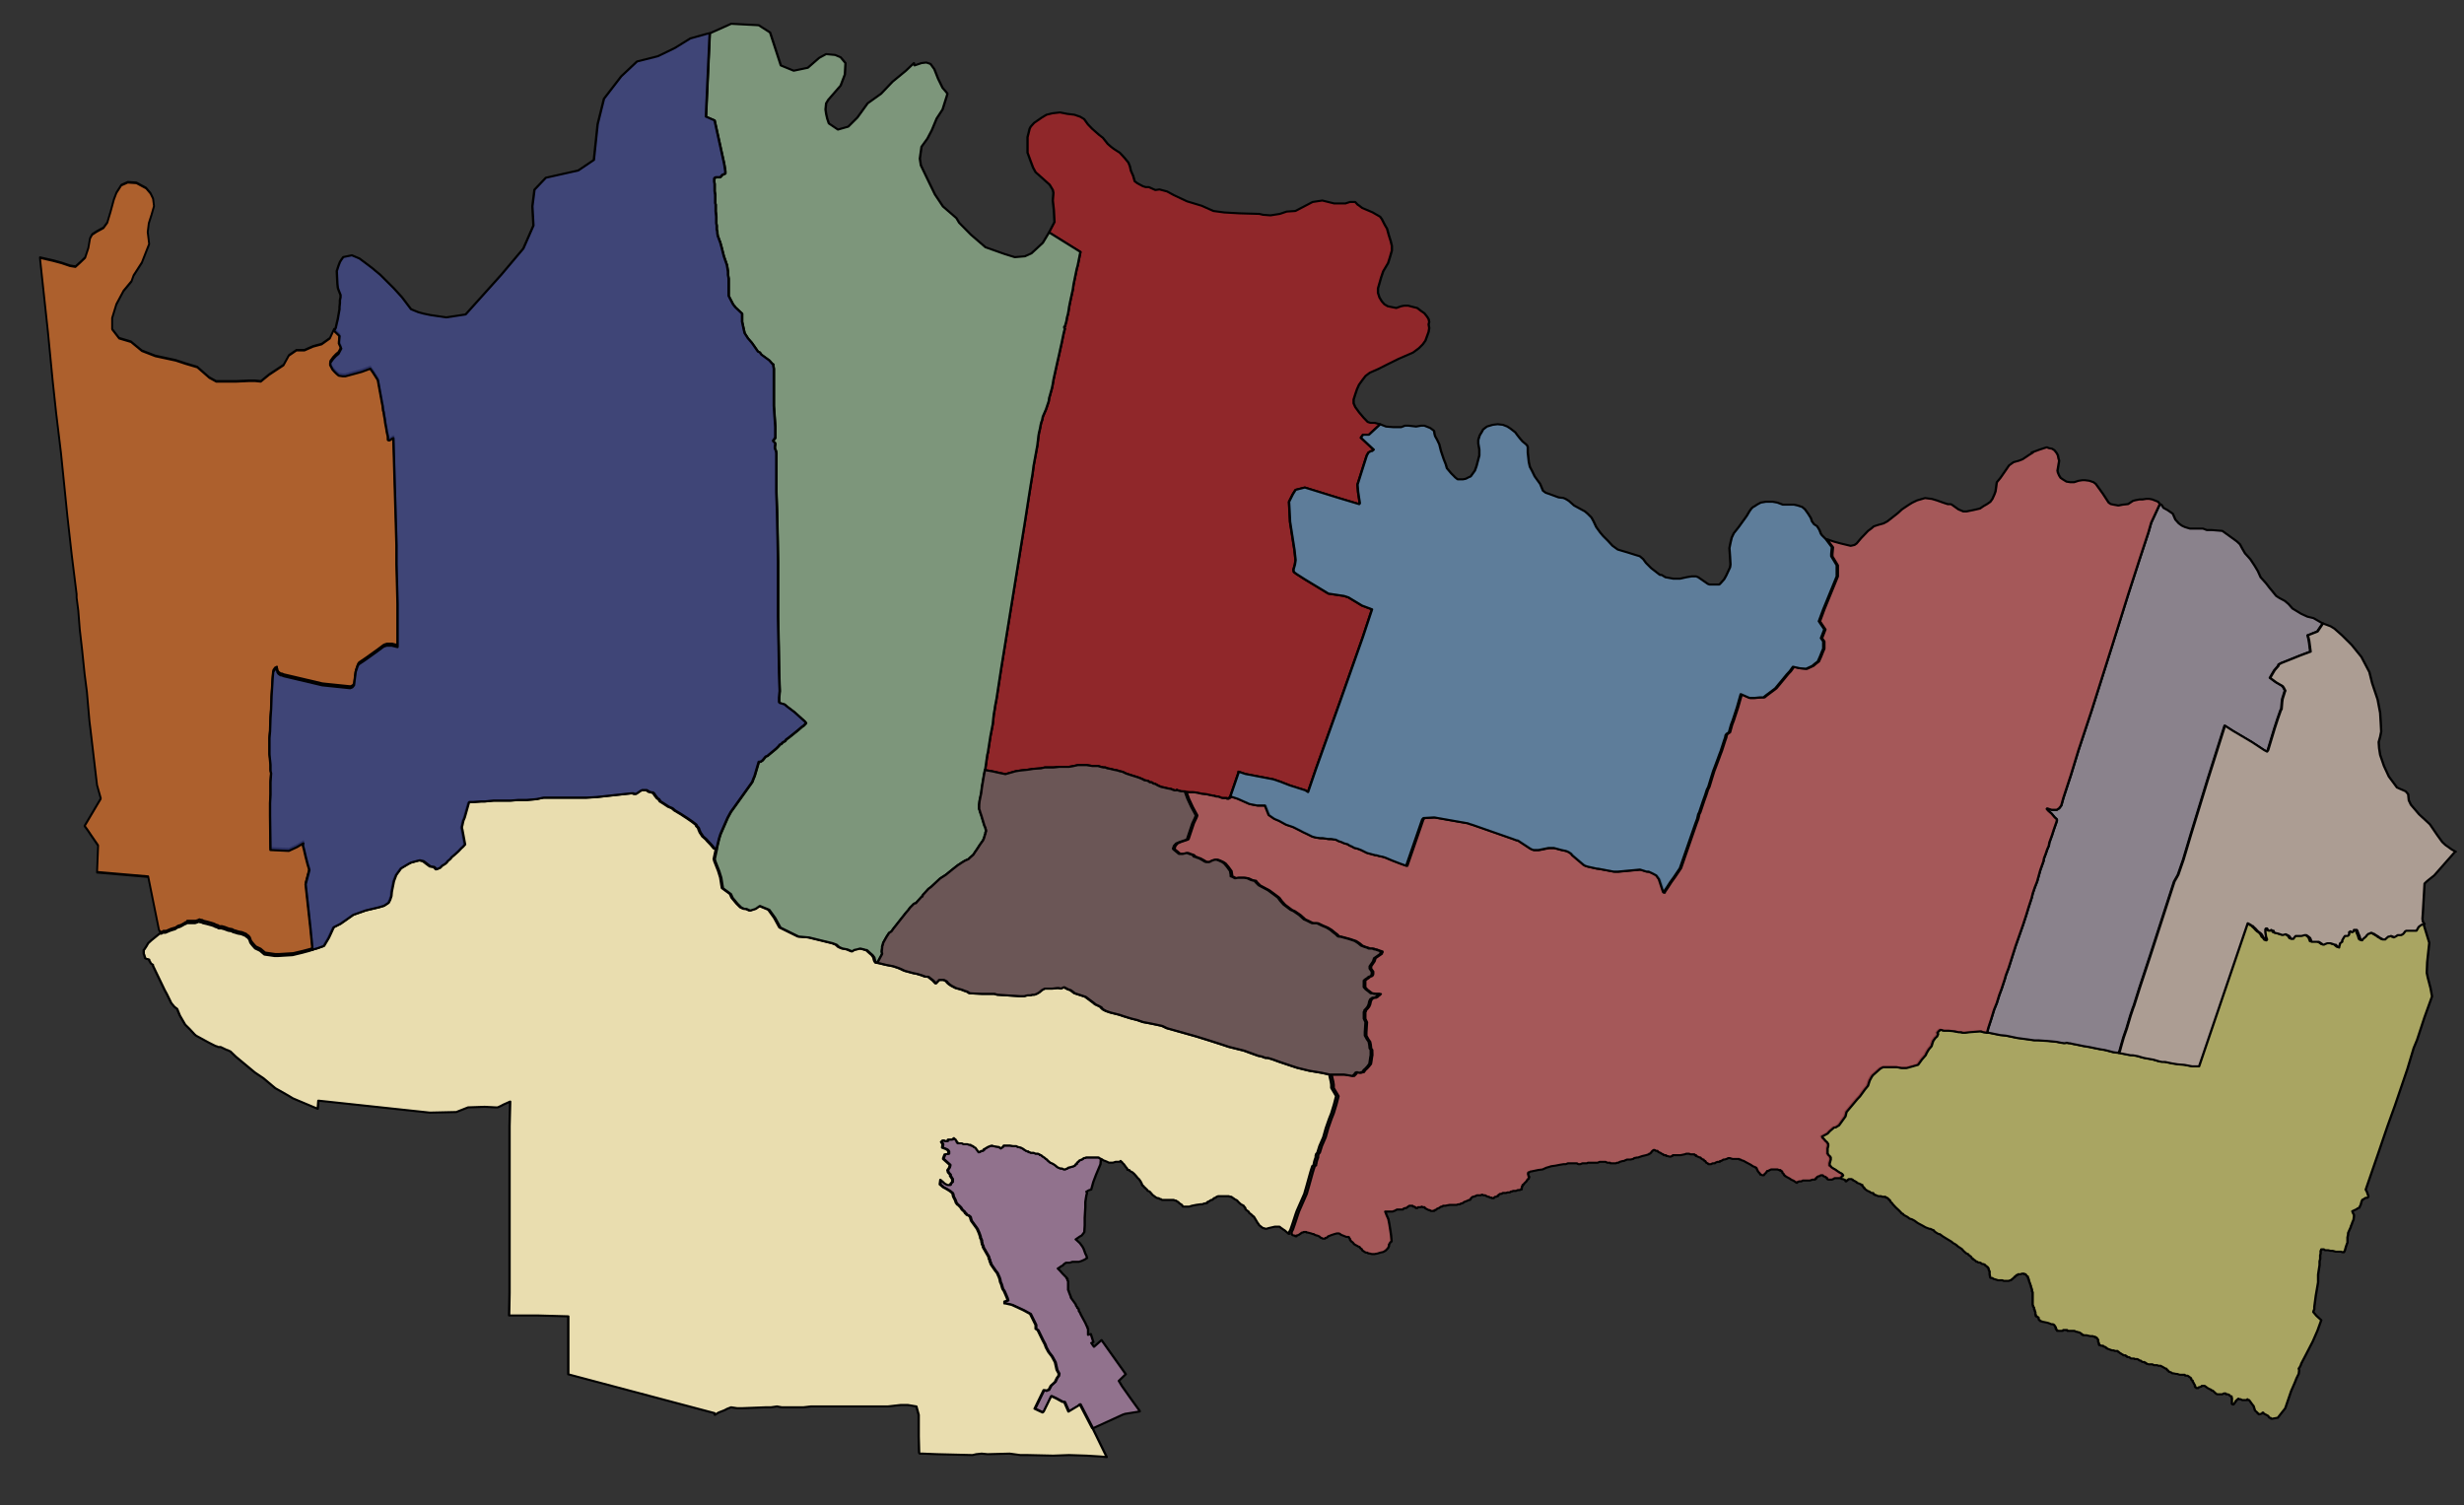
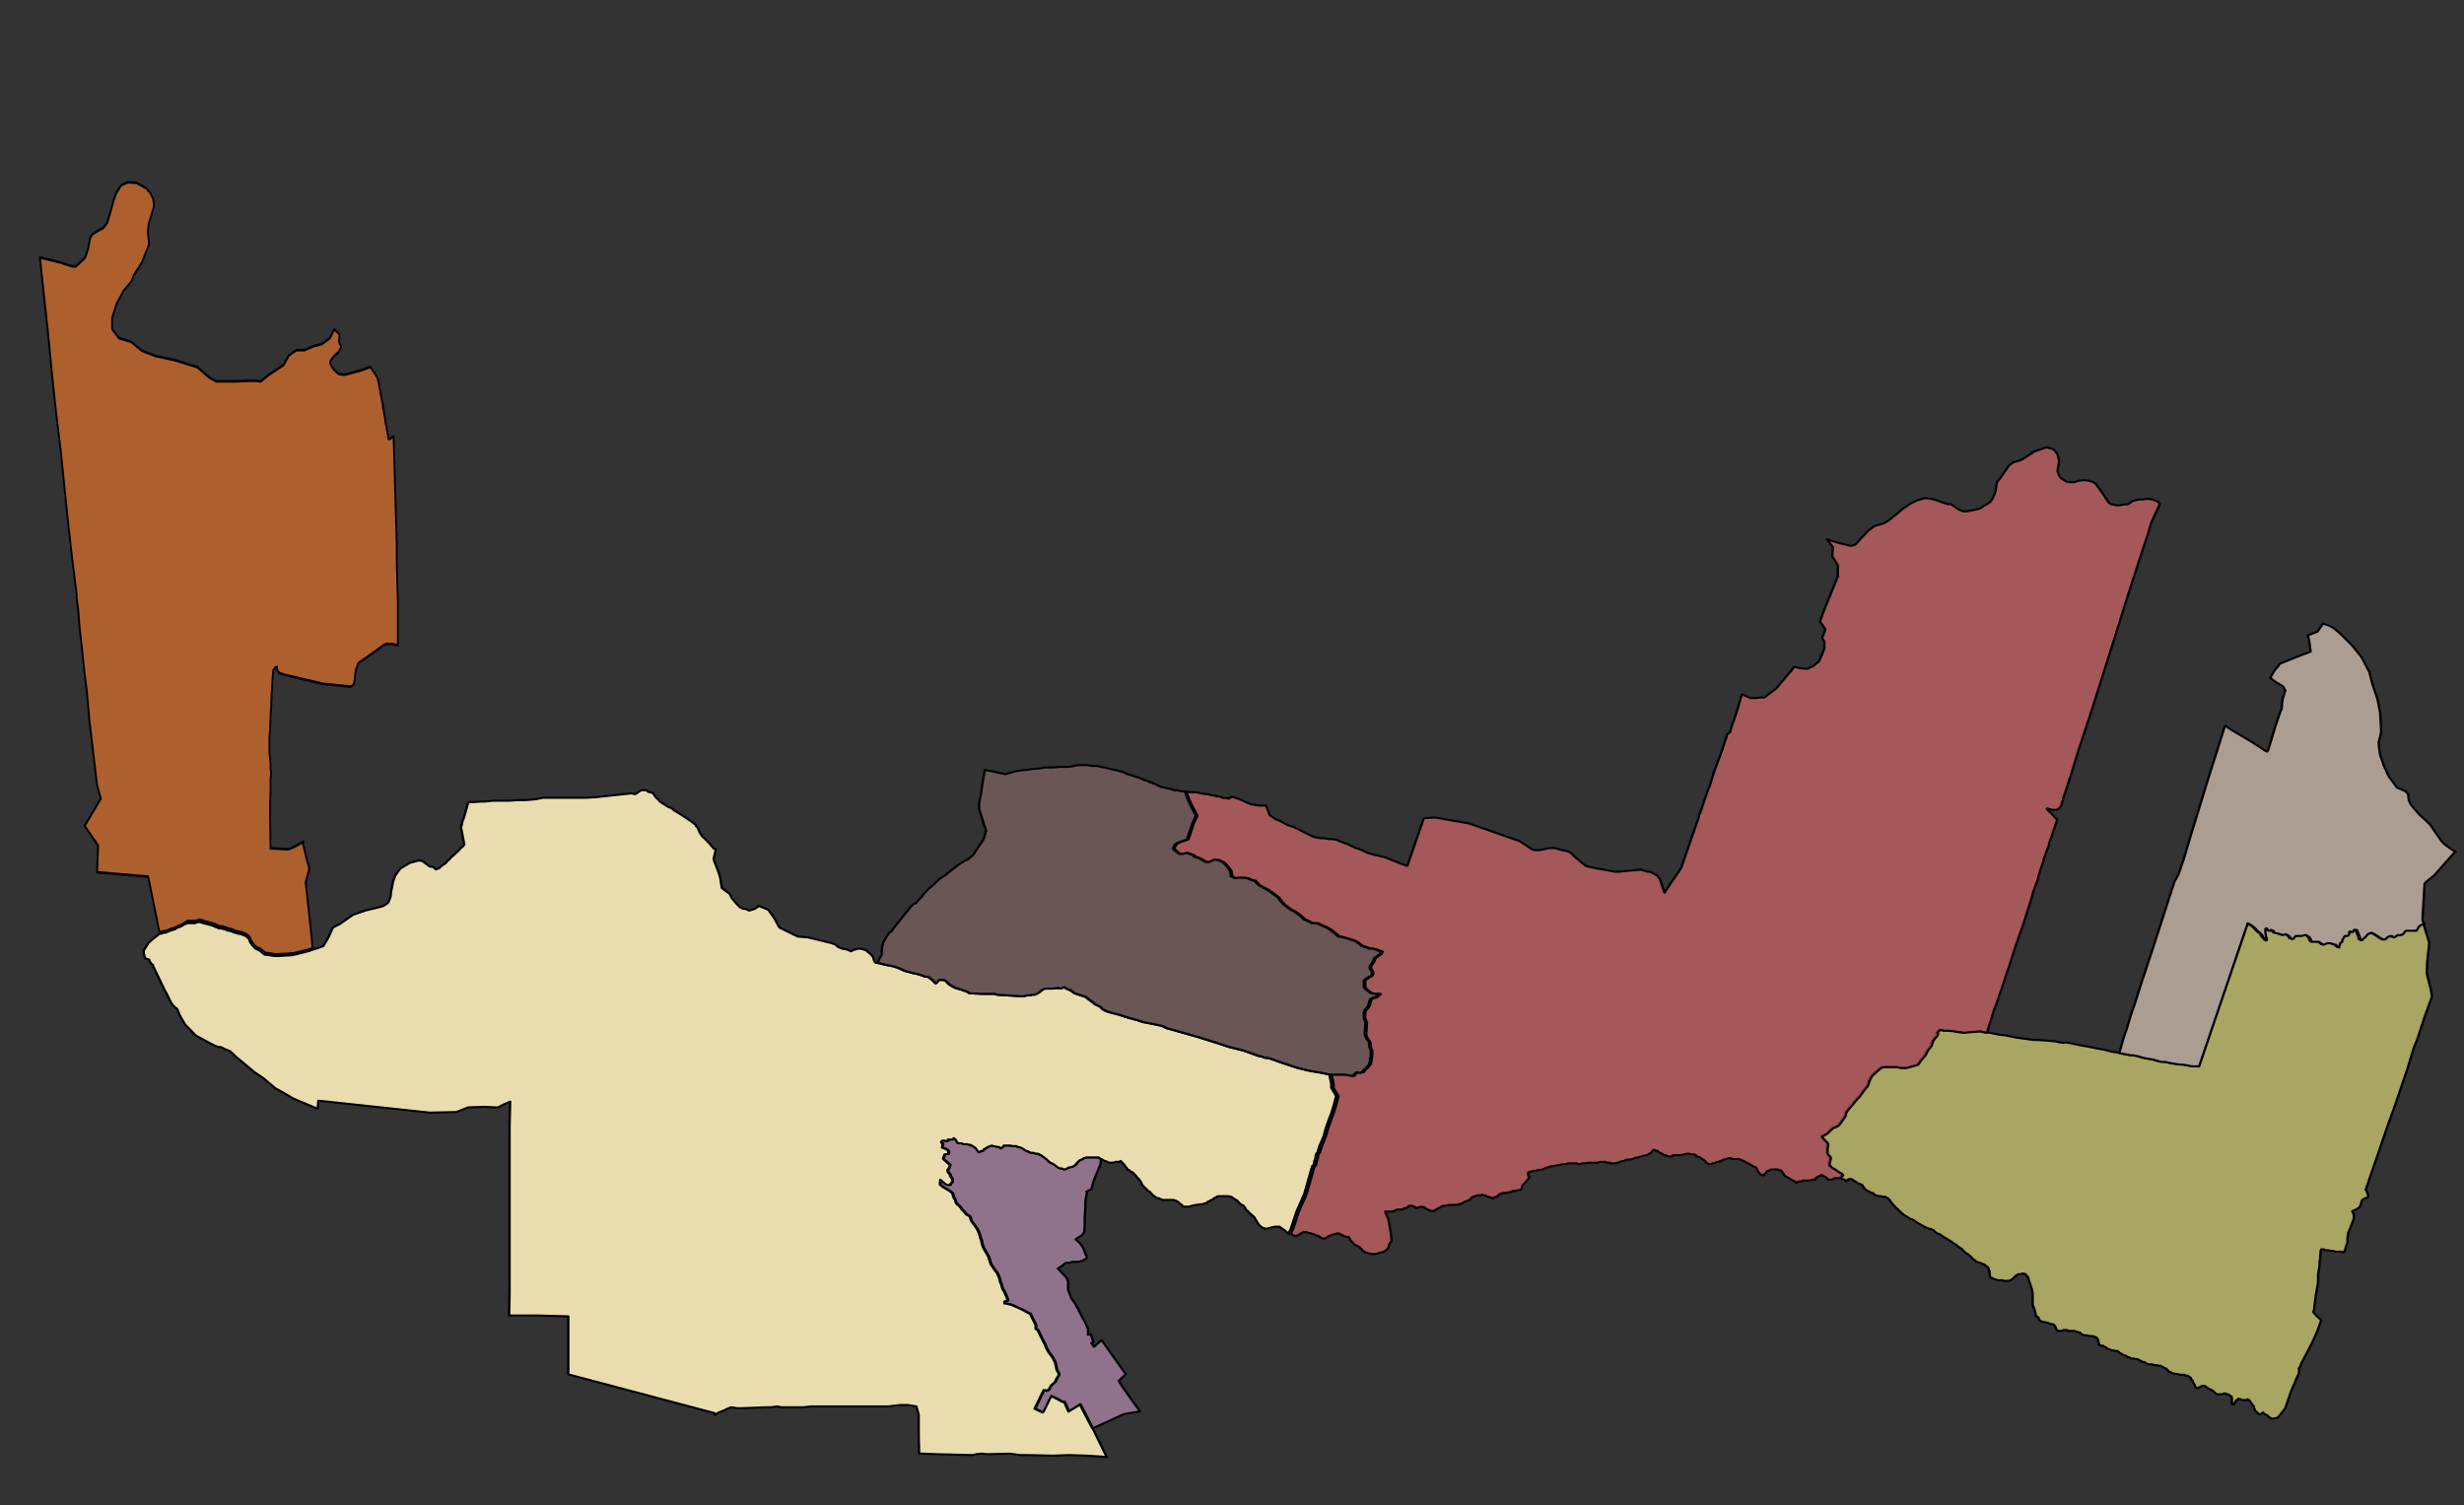
<svg xmlns="http://www.w3.org/2000/svg" xmlns:ns1="http://sodipodi.sourceforge.net/DTD/sodipodi-0.dtd" xmlns:ns2="http://www.inkscape.org/namespaces/inkscape" width="1059.807mm" height="647.379mm" version="1.1" viewBox="0 0 1059.807 647.379" id="svg38" ns1:docname="Курчалоевский — копия.svg" ns2:version="0.92.4 (5da689c313, 2019-01-14)">
  <rect x="0" y="0" width="1059.807" height="647.379" fill="#333333" stroke="none" />
  <defs id="defs42">
    <clipPath id="clip2-3">
      <path ns2:connector-curvature="0" id="path3065-7" d="M 0.02,23 H 8 V 34 H 0.02 Z m 0,0" />
    </clipPath>
  </defs>
  <ns1:namedview pagecolor="#ffffff" bordercolor="#666666" borderopacity="1" objecttolerance="10" gridtolerance="10" guidetolerance="10" ns2:pageopacity="0" ns2:pageshadow="2" ns2:window-width="640" ns2:window-height="480" id="namedview40" showgrid="false" fit-margin-top="0" fit-margin-left="0" fit-margin-right="0" fit-margin-bottom="0" ns2:zoom="0.078547154" ns2:cx="2061.1924" ns2:cy="1697.7649" ns2:window-x="0" ns2:window-y="0" ns2:window-maximized="0" ns2:current-layer="svg38" />
  <g id="surface1" transform="matrix(11.267,0,0,9.907,2577.878,-226.32)">
    <path id="path3121-7" d="m -186.772,73.161 -0.016,0.228 -0.169,0.456 -0.105,0.316 -0.08,0.329 -0.08,0.025 -0.064,0.038 -0.016,0.025 h -0.024 l 0.024,0.063 -0.024,0.101 -0.024,0.164 -0.016,0.127 v 0.228 l -0.024,0.455 v 0.329 l -0.016,0.291 -0.04,0.063 -0.064,0.089 -0.064,0.038 -0.161,0.127 0.04,0.038 0.121,0.127 0.105,0.165 0.04,0.089 0.064,0.202 0.04,0.089 0.024,0.101 -0.088,0.063 -0.12,0.063 -0.105,0.038 h -0.249 l -0.097,0.038 h -0.145 l -0.08,0.063 -0.048,0.063 -0.056,0.025 -0.04,0.038 -0.088,0.063 0.088,0.101 0.097,0.127 0.088,0.101 0.056,0.063 v 0.025 h 0.024 v 0.038 h 0.016 v 0.063 l 0.024,0.025 v 0.392 l 0.024,0.038 v 0.025 l 0.056,0.165 0.024,0.063 v 0.038 l 0.185,0.291 0.016,0.063 0.024,0.038 0.024,0.025 v 0.038 h 0.016 l 0.024,0.025 0.016,0.063 v 0.038 l 0.04,0.063 0.04,0.101 0.169,0.354 0.064,0.164 h 0.016 v 0.063 l 0.024,0.025 v 0.266 l 0.105,-0.038 0.097,0.354 -0.08,0.038 0.024,0.025 0.016,0.038 0.064,0.101 0.289,-0.291 0.924,1.48 -0.265,0.291 0.121,0.228 0.346,0.557 0.33,0.519 v 0.025 l -0.555,0.101 -0.097,0.038 -1.117,0.582 h -0.016 l -0.064,-0.139 -0.41,-0.898 -0.064,0.063 -0.37,0.253 -0.161,-0.418 h -0.064 l -0.265,-0.164 -0.169,-0.089 -0.289,0.671 -0.04,0.038 -0.121,-0.063 -0.185,-0.101 0.346,-0.81 h 0.048 l 0.056,0.038 0.024,-0.038 h 0.056 l 0.088,-0.19 0.161,-0.165 0.024,-0.063 0.016,-0.038 0.04,-0.089 0.048,-0.063 0.016,-0.101 -0.08,-0.165 -0.064,-0.329 -0.121,-0.253 -0.129,-0.19 -0.097,-0.202 -0.04,-0.127 -0.088,-0.19 -0.185,-0.43 -0.08,-0.063 v -0.164 l -0.209,-0.481 -0.265,-0.165 -0.434,-0.228 -0.241,-0.063 h -0.04 v -0.089 l 0.121,-0.038 -0.024,-0.101 -0.056,-0.152 -0.064,-0.164 -0.04,-0.063 -0.024,-0.063 -0.04,-0.164 -0.04,-0.101 -0.016,-0.101 -0.024,-0.089 -0.08,-0.202 -0.064,-0.089 -0.161,-0.266 -0.024,-0.063 v -0.025 l -0.024,-0.038 -0.016,-0.101 -0.024,-0.025 v -0.038 l -0.016,-0.063 -0.129,-0.253 -0.016,-0.038 -0.024,-0.038 -0.04,-0.089 v -0.038 l -0.04,-0.089 v -0.038 l -0.016,-0.063 v -0.063 l -0.024,-0.038 v -0.025 l -0.024,-0.038 v -0.038 l -0.016,-0.063 -0.04,-0.127 -0.04,-0.101 -0.024,-0.063 -0.225,-0.354 -0.024,-0.089 -0.016,-0.076 -0.024,-0.025 -0.04,-0.038 -0.064,-0.025 -0.04,-0.063 h -0.016 l -0.04,-0.076 -0.088,-0.089 -0.056,-0.101 -0.088,-0.101 -0.04,-0.025 -0.016,-0.038 -0.024,-0.025 -0.04,-0.127 -0.064,-0.139 -0.016,-0.063 v -0.025 l -0.024,-0.076 -0.097,-0.089 -0.145,-0.101 -0.105,-0.063 -0.129,-0.127 0.024,-0.202 0.105,0.101 0.056,0.063 0.105,0.063 h 0.105 v -0.025 l 0.04,-0.063 0.04,-0.038 v -0.127 l -0.04,-0.063 -0.016,-0.038 -0.024,-0.025 v -0.063 l -0.08,-0.101 -0.024,-0.101 0.064,-0.101 0.024,-0.089 v -0.038 l -0.249,-0.253 v -0.038 l 0.056,-0.164 0.145,-0.025 v -0.101 l -0.04,-0.063 -0.056,-0.038 -0.145,-0.063 0.016,-0.152 -0.056,-0.101 0.04,-0.038 0.016,-0.025 h 0.064 l 0.016,0.025 h 0.105 l 0.024,-0.063 h 0.161 l 0.064,-0.063 0.024,0.038 h 0.016 l 0.024,0.025 0.016,0.038 0.024,0.025 v 0.038 l 0.016,0.025 h 0.024 v 0.038 h 0.161 l 0.064,0.038 h 0.145 l 0.064,0.025 h 0.056 l 0.024,0.038 h 0.04 l 0.024,0.025 h 0.016 l 0.024,0.038 0.056,0.025 0.129,0.202 0.105,-0.063 h 0.04 l 0.04,-0.038 0.016,-0.038 0.129,-0.089 0.08,-0.038 0.08,-0.025 0.04,0.025 0.209,0.038 h 0.016 l 0.024,0.025 0.04,0.038 0.08,-0.063 0.04,-0.063 h 0.233 l 0.121,0.025 h 0.12 l 0.064,0.038 0.105,0.025 0.105,0.063 0.04,0.038 0.056,0.038 0.048,0.025 h 0.04 l 0.016,0.038 h 0.04 l 0.04,0.025 h 0.105 l 0.08,0.038 h 0.088 l 0.04,0.025 h 0.016 l 0.024,0.038 h 0.04 l 0.064,0.063 0.056,0.038 0.064,0.063 0.04,0.025 0.024,0.038 0.105,0.101 0.056,0.025 0.064,0.038 0.08,0.063 0.064,0.063 0.04,0.025 0.08,0.038 h 0.064 l 0.064,0.038 h 0.056 l 0.08,-0.038 0.048,-0.038 0.097,-0.025 0.105,-0.038 0.04,-0.025 0.04,-0.063 h 0.024 l 0.024,-0.063 0.04,-0.038 0.056,-0.063 0.088,-0.038 0.08,-0.063 h 0.04 l 0.04,-0.025 h 0.474 l 0.08,0.063" style="fill:#d09dca;fill-opacity:0.6;stroke:#000000;stroke-width:0.09;stroke-linecap:round;stroke-linejoin:round;stroke-miterlimit:10;stroke-opacity:1" ns2:connector-curvature="0" />
    <path id="path3123-4" d="m -191.217,72.73 0.129,-0.089 0.08,-0.038 0.08,-0.025 0.04,0.025 0.209,0.038 h 0.016 l 0.024,0.025 0.04,0.038 0.08,-0.063 0.04,-0.063 h 0.233 l 0.12,0.025 h 0.121 l 0.064,0.038 0.105,0.025 0.105,0.063 0.04,0.038 0.056,0.038 0.048,0.025 h 0.04 l 0.016,0.038 h 0.04 l 0.04,0.025 h 0.105 l 0.08,0.038 h 0.088 l 0.04,0.025 h 0.016 l 0.024,0.038 h 0.04 l 0.064,0.063 0.056,0.038 0.064,0.063 0.04,0.025 0.024,0.038 0.105,0.101 0.056,0.025 0.064,0.038 0.08,0.063 0.064,0.063 0.04,0.025 0.08,0.038 h 0.064 l 0.064,0.038 h 0.056 l 0.08,-0.038 0.048,-0.038 0.097,-0.025 0.105,-0.038 0.04,-0.025 0.04,-0.063 h 0.024 l 0.024,-0.063 0.04,-0.038 0.056,-0.063 0.088,-0.038 0.08,-0.063 h 0.04 l 0.04,-0.025 h 0.474 l 0.08,0.063 h 0.024 l 0.08,0.063 0.064,0.025 0.08,0.038 0.064,0.038 h 0.161 l 0.105,-0.038 h 0.145 l 0.04,-0.038 v 0.038 h 0.04 l 0.04,0.063 0.04,0.038 0.08,0.127 0.048,0.063 0.016,0.063 h 0.064 l 0.016,0.038 0.04,0.025 0.064,0.038 0.064,0.063 0.08,0.101 0.064,0.089 0.04,0.038 0.064,0.101 0.04,0.089 0.016,0.038 v 0.025 l 0.024,0.038 h 0.016 l 0.024,0.025 0.016,0.038 0.048,0.038 0.016,0.025 0.04,0.038 0.04,0.063 0.064,0.025 0.08,0.101 0.024,0.038 0.105,0.089 0.04,0.038 h 0.016 l 0.04,0.025 h 0.048 l 0.04,0.038 h 0.04 l 0.04,0.038 h 0.45 l 0.04,0.025 h 0.04 l 0.048,0.038 0.04,0.025 0.056,0.063 0.088,0.063 0.04,0.076 h 0.241 l 0.105,-0.038 0.169,-0.038 0.161,-0.025 h 0.064 l 0.08,-0.038 h 0.064 l 0.016,-0.025 h 0.04 v -0.038 l 0.048,-0.025 h 0.016 l 0.04,-0.038 0.04,-0.025 h 0.04 l 0.064,-0.076 0.064,-0.025 0.04,-0.038 0.064,-0.025 h 0.387 l 0.064,0.025 h 0.04 l 0.04,0.038 0.04,0.025 0.04,0.038 0.064,0.038 0.04,0.025 0.024,0.038 0.056,0.063 0.064,0.063 0.105,0.063 0.016,0.038 0.024,0.025 0.024,0.038 v 0.025 l 0.016,0.038 0.024,0.025 0.08,0.063 0.04,0.076 0.04,0.025 0.064,0.063 0.016,0.038 h 0.024 l 0.024,0.025 0.121,0.228 0.016,0.038 0.024,0.025 0.04,0.076 0.145,0.127 h 0.04 l 0.04,0.025 h 0.064 l 0.064,-0.025 0.241,-0.063 h 0.185 l 0.024,0.025 0.04,0.038 0.04,0.025 0.04,0.038 0.04,0.025 0.105,0.101 0.064,0.063 h 0.016 v -0.089 l 0.048,-0.101 0.08,-0.266 0.12,-0.418 0.04,-0.127 0.289,-0.747 0.024,-0.101 0.04,-0.152 0.161,-0.658 0.04,-0.152 0.04,-0.139 0.048,-0.025 v -0.038 l 0.016,-0.063 v -0.025 l 0.024,-0.101 0.04,-0.127 v -0.063 l 0.016,-0.076 0.048,-0.063 0.08,-0.291 0.145,-0.38 0.097,-0.392 0.129,-0.418 0.08,-0.228 0.105,-0.392 0.08,-0.354 -0.185,-0.354 v -0.139 l -0.016,-0.127 -0.064,-0.316 -0.313,-0.076 -0.466,-0.089 -0.458,-0.127 -0.37,-0.139 -0.33,-0.127 -0.241,-0.101 -0.185,-0.063 h -0.088 l -0.145,-0.063 -0.121,-0.025 -0.249,-0.101 -0.305,-0.127 -0.225,-0.063 -0.354,-0.101 -0.265,-0.101 -0.45,-0.164 -0.539,-0.19 -1.109,-0.354 -0.185,-0.101 -0.37,-0.089 -0.169,-0.038 -0.185,-0.038 -0.225,-0.089 -0.225,-0.063 -0.289,-0.101 -0.161,-0.063 -0.354,-0.101 -0.161,-0.063 -0.105,-0.063 -0.064,-0.063 -0.016,-0.038 -0.105,-0.063 -0.12,-0.063 -0.064,-0.063 -0.314,-0.266 -0.41,-0.152 -0.161,-0.139 -0.08,-0.025 -0.169,-0.101 -0.12,0.063 -0.08,-0.025 h -0.064 l -0.185,0.025 h -0.289 l -0.104,0.063 -0.105,0.101 -0.097,0.063 -0.088,0.038 h -0.08 l -0.064,0.025 h -0.121 l -0.121,0.038 h -0.169 l -0.86,-0.063 -0.105,-0.038 h -0.474 l -0.474,-0.025 -0.105,-0.076 -0.08,-0.025 -0.08,-0.038 -0.064,-0.025 -0.201,-0.063 -0.105,-0.063 -0.064,-0.038 -0.08,-0.063 -0.064,-0.063 -0.04,-0.063 -0.105,-0.063 h -0.185 l -0.016,0.025 -0.105,0.127 -0.105,-0.127 -0.185,-0.164 h -0.105 l -0.145,-0.063 -0.185,-0.063 -0.121,-0.025 -0.33,-0.101 -0.08,-0.038 -0.04,-0.025 -0.129,-0.063 -0.201,-0.076 -0.289,-0.063 -0.225,-0.063 -0.105,-0.025 h -0.04 l -0.04,-0.063 -0.024,-0.076 -0.016,-0.089 -0.064,-0.101 -0.024,-0.025 -0.04,-0.038 -0.161,-0.164 h -0.04 l -0.064,-0.025 -0.145,-0.038 -0.121,0.038 -0.105,0.025 -0.08,0.063 -0.185,-0.089 -0.185,-0.038 -0.129,-0.063 -0.097,-0.101 -0.145,-0.063 -0.908,-0.253 -0.394,-0.038 -0.699,-0.392 -0.201,-0.418 -0.225,-0.354 -0.354,-0.165 -0.161,0.127 -0.209,0.076 -0.145,-0.076 h -0.08 l -0.121,-0.063 -0.145,-0.165 -0.185,-0.253 -0.064,-0.165 -0.305,-0.253 -0.024,-0.165 -0.04,-0.291 -0.08,-0.291 -0.145,-0.418 -0.024,-0.101 0.08,-0.418 -0.08,-0.038 -0.12,-0.164 -0.129,-0.152 -0.056,-0.076 -0.129,-0.127 -0.056,-0.101 -0.04,-0.063 -0.048,-0.127 -0.016,-0.063 -0.024,-0.038 -0.056,-0.063 v -0.025 l -0.024,-0.038 -0.145,-0.127 -0.161,-0.127 -0.273,-0.202 -0.225,-0.152 -0.105,-0.101 -0.137,-0.063 -0.169,-0.127 -0.105,-0.076 -0.04,-0.025 -0.056,-0.101 -0.048,-0.025 -0.097,-0.139 -0.048,-0.089 h -0.016 l -0.024,-0.038 h -0.056 l -0.064,-0.025 h -0.024 l -0.04,-0.038 -0.056,-0.038 h -0.169 l -0.064,0.038 -0.161,0.127 h -0.08 l -0.04,-0.025 h -0.064 l -1.334,0.164 -0.394,0.025 h -1.624 l -0.265,0.063 -0.378,0.038 h -0.321 l -0.289,0.025 h -0.643 l -0.346,0.039 h -0.145 l -0.289,0.025 h -0.161 l -0.024,0.038 -0.161,0.645 -0.048,0.127 -0.016,0.076 -0.024,0.127 -0.016,0.063 v 0.063 l 0.016,0.063 0.105,0.645 -0.08,0.101 -0.064,0.063 -0.104,0.127 -0.161,0.165 -0.105,0.101 -0.04,0.063 -0.105,0.101 -0.04,0.063 -0.064,0.063 -0.097,0.063 -0.088,0.101 -0.137,0.063 -0.088,-0.101 -0.145,-0.025 -0.12,-0.101 -0.145,-0.127 -0.145,-0.038 -0.33,0.101 -0.105,0.063 -0.281,0.19 -0.185,0.291 -0.088,0.266 -0.08,0.456 -0.016,0.19 -0.048,0.165 -0.056,0.127 -0.169,0.127 -0.185,0.063 -0.514,0.139 -0.474,0.19 -0.49,0.392 -0.265,0.152 -0.185,0.456 -0.185,0.354 -0.249,0.101 -0.121,0.038 -0.145,0.063 -0.289,0.089 -0.37,0.101 -0.555,0.038 h -0.129 l -0.386,-0.063 -0.169,-0.164 -0.185,-0.101 -0.08,-0.101 -0.064,-0.089 -0.04,-0.063 -0.04,-0.139 -0.024,-0.025 -0.016,-0.038 -0.04,-0.025 -0.064,-0.063 -0.161,-0.076 -0.129,-0.025 -0.105,-0.038 -0.08,-0.025 -0.056,-0.038 -0.129,-0.025 -0.145,-0.063 -0.121,-0.038 h -0.105 l -0.04,-0.038 -0.08,-0.025 -0.064,-0.038 -0.064,-0.025 -0.201,-0.063 -0.145,-0.038 -0.064,-0.038 h -0.04 l -0.064,-0.025 -0.04,0.025 -0.097,0.038 h -0.33 l -0.024,0.038 h -0.04 l -0.024,0.025 -0.097,0.063 -0.064,0.038 -0.08,0.025 -0.064,0.038 -0.04,0.038 -0.08,0.025 -0.105,0.038 -0.185,0.089 h -0.104 l -0.04,0.038 h -0.08 l -0.024,0.025 -0.289,0.266 -0.121,0.127 -0.064,0.127 -0.08,0.139 -0.024,0.025 v 0.164 l 0.024,0.063 0.024,0.101 v 0.025 h 0.016 l 0.04,0.038 h 0.04 l 0.064,0.025 v 0.038 l 0.024,0.038 0.04,0.089 0.08,0.063 v 0.038 l 0.45,1.063 0.08,0.165 0.169,0.392 0.12,0.164 0.104,0.089 0.105,0.291 0.201,0.392 0.169,0.19 0.185,0.228 0.064,0.063 0.49,0.304 0.265,0.152 h 0.024 l 0.064,0.038 h 0.097 l 0.233,0.127 h 0.016 l 0.12,0.063 0.209,0.228 0.723,0.683 0.33,0.253 0.45,0.43 0.49,0.316 0.185,0.127 0.209,0.101 0.74,0.354 0.024,-0.354 4.252,0.519 1.013,-0.025 0.45,-0.202 0.635,-0.025 0.418,0.025 h 0.08 l 0.12,-0.063 0.105,-0.063 0.249,-0.127 -0.024,1.063 v 7.25 l -0.016,0.974 h 1.069 l 1.19,0.038 v 2.518 l 5.579,1.683 0.016,0.076 0.145,-0.101 0.225,-0.101 0.105,-0.063 0.145,-0.063 0.225,0.038 h 0.225 l 0.868,-0.038 h 0.201 l 0.233,-0.038 0.185,0.038 h 0.82 l 0.289,-0.038 h 2.942 l 0.49,-0.063 h 0.265 l 0.33,0.063 0.088,0.367 v 0.936 l 0.016,0.683 v 0.025 l 0.024,0.038 h 0.12 l 0.539,0.025 1.359,0.038 0.137,-0.038 0.209,-0.025 0.225,0.025 0.844,-0.025 0.41,0.063 h 0.289 l 0.965,0.025 0.603,-0.025 0.675,0.025 0.539,0.038 0.225,0.025 -0.539,-1.253 h -0.016 l -0.064,-0.139 -0.41,-0.898 -0.064,0.063 -0.37,0.253 -0.161,-0.418 h -0.064 l -0.265,-0.164 -0.169,-0.089 -0.289,0.671 -0.04,0.038 -0.12,-0.063 -0.185,-0.101 0.346,-0.81 h 0.048 l 0.056,0.038 0.024,-0.038 h 0.056 l 0.088,-0.19 0.161,-0.165 0.024,-0.063 0.016,-0.038 0.04,-0.089 0.048,-0.063 0.016,-0.101 -0.08,-0.165 -0.064,-0.329 -0.121,-0.253 -0.129,-0.19 -0.097,-0.202 -0.04,-0.127 -0.088,-0.19 -0.185,-0.43 -0.08,-0.063 v -0.164 l -0.209,-0.481 -0.265,-0.164 -0.434,-0.228 -0.241,-0.063 h -0.04 v -0.089 l 0.12,-0.038 -0.024,-0.101 -0.056,-0.152 -0.064,-0.164 -0.04,-0.063 -0.024,-0.063 -0.04,-0.164 -0.04,-0.101 -0.016,-0.101 -0.024,-0.089 -0.08,-0.202 -0.064,-0.089 -0.161,-0.266 -0.024,-0.063 v -0.025 l -0.024,-0.038 -0.016,-0.101 -0.024,-0.025 v -0.038 l -0.016,-0.063 -0.129,-0.253 -0.016,-0.038 -0.024,-0.038 -0.04,-0.089 v -0.038 l -0.04,-0.089 v -0.038 l -0.016,-0.063 v -0.063 l -0.024,-0.038 v -0.025 l -0.024,-0.038 v -0.038 l -0.016,-0.063 -0.04,-0.127 -0.04,-0.101 -0.024,-0.063 -0.225,-0.354 -0.024,-0.089 -0.016,-0.076 -0.024,-0.025 -0.04,-0.038 -0.064,-0.025 -0.04,-0.063 h -0.016 l -0.04,-0.076 -0.088,-0.089 -0.056,-0.101 -0.088,-0.101 -0.04,-0.025 -0.016,-0.038 -0.024,-0.025 -0.04,-0.127 -0.064,-0.139 -0.016,-0.063 v -0.025 l -0.024,-0.076 -0.097,-0.089 -0.145,-0.101 -0.105,-0.063 -0.129,-0.127 0.024,-0.202 0.105,0.101 0.056,0.063 0.105,0.063 h 0.105 v -0.025 l 0.04,-0.063 0.04,-0.038 v -0.127 l -0.04,-0.063 -0.016,-0.038 -0.024,-0.025 v -0.063 l -0.08,-0.101 -0.024,-0.101 0.064,-0.101 0.024,-0.089 v -0.038 l -0.249,-0.253 v -0.038 l 0.056,-0.165 0.145,-0.025 v -0.101 l -0.04,-0.063 -0.056,-0.038 -0.145,-0.063 0.016,-0.152 -0.056,-0.101 0.04,-0.038 0.016,-0.025 h 0.064 l 0.016,0.025 h 0.105 l 0.024,-0.063 h 0.161 l 0.064,-0.063 0.024,0.038 h 0.016 l 0.024,0.025 0.016,0.038 0.024,0.025 v 0.038 l 0.016,0.025 h 0.024 v 0.038 h 0.161 l 0.064,0.038 h 0.145 l 0.064,0.025 h 0.056 l 0.024,0.038 h 0.04 l 0.024,0.025 h 0.016 l 0.024,0.038 0.056,0.025 0.129,0.202 0.105,-0.063 h 0.04 l 0.04,-0.038 0.016,-0.038" style="fill:#e9ddaf;fill-opacity:1;stroke:#000000;stroke-width:0.09;stroke-linecap:round;stroke-linejoin:round;stroke-miterlimit:10;stroke-opacity:1" ns2:connector-curvature="0" />
    <path id="path3173-9" d="m -158.524,73.996 0.04,0.038 h 0.04 l 0.04,0.025 h 0.024 l 0.024,0.038 h 0.016 v 0.038 h 0.024 l 0.016,-0.038 h 0.024 l 0.016,-0.038 h 0.024 l 0.016,-0.025 h 0.105 l 0.024,0.025 h 0.016 l 0.024,0.038 h 0.016 l 0.064,0.038 0.024,0.025 h 0.016 l 0.024,0.038 0.064,0.025 0.08,0.038 0.016,0.025 h 0.04 v 0.038 l 0.024,0.025 0.024,0.038 0.016,0.038 h 0.024 v 0.025 l 0.04,0.038 0.08,0.063 0.064,0.025 0.04,0.038 0.056,0.025 h 0.048 l 0.016,0.038 0.024,0.038 h 0.04 l 0.016,0.025 h 0.024 l 0.08,0.038 h 0.105 l 0.04,0.025 h 0.12 l 0.024,0.038 h 0.04 l 0.024,0.025 0.04,0.038 0.016,0.038 h 0.024 l 0.04,0.089 0.04,0.038 0.04,0.063 0.104,0.127 0.12,0.127 0.088,0.101 0.016,0.038 h 0.024 l 0.016,0.025 h 0.024 l 0.016,0.038 0.145,0.089 0.088,0.076 0.08,0.025 0.105,0.063 0.12,0.101 0.209,0.127 0.056,0.038 0.04,0.025 0.088,0.038 0.056,0.025 h 0.04 l 0.064,0.038 0.064,0.025 0.016,0.038 0.04,0.038 0.088,0.063 0.04,0.025 h 0.04 l 0.12,0.101 0.145,0.101 0.129,0.089 0.056,0.038 0.064,0.063 0.064,0.038 0.08,0.063 0.016,0.025 0.048,0.038 0.12,0.089 0.08,0.101 0.105,0.101 0.064,0.025 0.016,0.038 0.08,0.063 0.064,0.101 h 0.024 v 0.025 h 0.016 l 0.08,0.063 0.024,0.038 h 0.04 l 0.04,0.038 h 0.064 l 0.04,0.025 0.04,0.038 h 0.04 l 0.064,0.025 0.016,0.038 0.048,0.025 0.016,0.038 h 0.024 l 0.04,0.063 v 0.038 l 0.016,0.025 v 0.038 l 0.024,0.025 v 0.127 l 0.024,0.139 0.016,0.025 h 0.064 l 0.04,0.038 0.08,0.025 0.105,0.038 h 0.161 l 0.048,0.025 h 0.201 l 0.04,-0.025 h 0.04 l 0.024,-0.038 0.04,-0.025 0.024,-0.038 0.04,-0.025 0.016,-0.038 h 0.024 l 0.04,-0.063 h 0.04 l 0.024,-0.038 h 0.097 l 0.048,-0.025 h 0.08 v 0.025 h 0.056 l 0.048,0.076 0.04,0.025 v 0.038 l 0.016,0.025 v 0.038 l 0.024,0.025 v 0.038 l 0.016,0.063 0.024,0.063 0.016,0.063 0.024,0.063 v 0.038 l 0.024,0.063 0.016,0.063 v 0.063 l 0.024,0.038 v 0.544 l 0.016,0.038 v 0.038 l 0.024,0.025 0.016,0.038 v 0.063 l 0.024,0.025 v 0.038 l 0.024,0.063 v 0.101 h 0.016 v 0.063 h 0.024 v 0.025 h 0.04 l 0.016,0.038 h 0.024 v 0.025 l 0.016,0.076 0.024,0.025 h 0.024 l 0.016,0.038 h 0.04 l 0.04,0.025 h 0.024 l 0.161,0.038 0.064,0.025 0.08,0.038 h 0.064 l 0.024,0.025 h 0.016 l 0.024,0.038 0.016,0.038 0.024,0.025 v 0.063 h 0.016 v 0.038 l 0.024,0.025 h 0.016 v 0.038 h 0.209 l 0.024,-0.038 h 0.145 l 0.016,0.038 h 0.265 l 0.064,0.038 h 0.04 l 0.04,0.025 h 0.04 l 0.088,0.063 0.016,0.038 h 0.04 v 0.025 h 0.129 l 0.145,0.038 h 0.097 l 0.04,0.025 h 0.048 l 0.016,0.038 h 0.04 l 0.064,0.101 v 0.089 l 0.024,0.038 v 0.063 h 0.016 v 0.038 h 0.04 l 0.024,0.025 h 0.08 l 0.024,0.038 h 0.016 l 0.064,0.025 0.016,0.038 h 0.024 l 0.016,0.025 0.185,0.076 h 0.064 l 0.04,0.025 h 0.105 l 0.024,0.038 h 0.016 l 0.024,0.025 0.04,0.038 h 0.016 l 0.024,0.025 0.064,0.038 0.016,0.025 h 0.08 l 0.024,0.038 h 0.024 l 0.016,0.038 h 0.064 l 0.04,0.025 0.04,0.038 h 0.12 l 0.024,0.025 h 0.105 l 0.056,0.038 0.024,0.025 h 0.04 l 0.04,0.038 0.024,0.025 h 0.08 l 0.024,0.038 h 0.04 l 0.016,0.038 0.088,0.025 h 0.137 l 0.064,0.038 h 0.12 l 0.048,0.025 h 0.08 l 0.064,0.038 0.04,0.025 0.056,0.038 0.04,0.025 h 0.024 l 0.04,0.076 h 0.024 l 0.04,0.063 h 0.016 l 0.064,0.025 0.04,0.038 h 0.04 l 0.105,0.025 h 0.04 l 0.105,0.038 h 0.185 l 0.024,0.038 h 0.08 l 0.04,0.025 0.04,0.038 0.04,0.025 0.024,0.038 v 0.025 l 0.016,0.038 0.04,0.025 v 0.038 l 0.024,0.038 0.04,0.089 0.024,0.038 v 0.063 l 0.016,0.025 h 0.024 l 0.016,0.038 h 0.064 l 0.024,-0.038 h 0.016 l 0.064,-0.025 h 0.016 l 0.024,-0.038 h 0.105 l 0.121,0.101 0.064,0.038 0.056,0.025 0.024,0.038 h 0.04 l 0.121,0.127 0.048,0.038 h 0.201 l 0.064,-0.038 h 0.064 l 0.016,0.038 h 0.064 l 0.056,0.025 0.024,0.038 0.04,0.025 h 0.024 v 0.038 l 0.016,0.025 v 0.266 l 0.024,0.025 h 0.04 l 0.08,-0.127 v -0.025 h 0.024 l 0.016,-0.038 0.04,-0.038 0.024,-0.025 0.016,0.025 h 0.064 l 0.064,0.038 h 0.185 l 0.016,-0.038 0.024,0.038 h 0.04 l 0.121,0.19 0.048,0.063 0.056,0.202 0.064,0.063 0.024,0.025 0.016,0.038 h 0.024 l 0.016,0.038 h 0.024 l 0.105,-0.038 0.016,-0.038 h 0.024 l 0.016,0.038 0.064,0.038 0.105,0.063 0.056,0.089 h 0.04 l 0.024,0.038 h 0.04 l 0.185,-0.038 h 0.024 l 0.289,-0.418 0.225,-0.747 0.145,-0.38 0.056,-0.165 0.088,-0.202 0.016,-0.152 -0.016,-0.076 0.04,-0.063 0.04,-0.089 0.016,-0.063 0.169,-0.367 0.201,-0.443 0.064,-0.139 0.185,-0.481 0.145,-0.456 -0.185,-0.19 -0.12,-0.164 0.016,-0.063 0.024,-0.063 v -0.101 l 0.056,-0.481 0.088,-0.582 v -0.329 l 0.016,-0.127 0.04,-0.291 v -0.165 l 0.024,-0.101 v -0.164 l 0.016,-0.063 v -0.127 l 0.024,-0.025 v -0.038 h 0.105 l 0.04,0.038 h 0.12 l 0.088,0.025 h 0.08 l 0.12,0.038 h 0.209 l 0.04,0.025 h 0.064 v -0.025 h 0.016 l 0.024,-0.063 0.04,-0.164 0.04,-0.127 0.016,-0.038 v -0.228 l 0.024,-0.127 v -0.063 l 0.024,-0.063 0.08,-0.202 v -0.025 l 0.04,-0.101 0.016,-0.063 0.048,-0.127 0.016,-0.139 v -0.063 l -0.04,-0.089 -0.024,-0.076 0.169,-0.089 0.04,-0.038 0.064,-0.025 0.016,-0.063 0.024,-0.038 0.016,-0.063 0.024,-0.101 0.024,-0.063 0.016,-0.025 h 0.024 l 0.04,-0.038 0.056,-0.038 h 0.064 l 0.024,-0.025 0.016,-0.038 -0.056,-0.19 -0.048,-0.101 0.498,-1.645 0.33,-1.101 0.289,-0.911 0.474,-1.582 0.241,-0.911 0.129,-0.354 0.281,-0.974 0.289,-0.911 -0.056,-0.354 -0.105,-0.456 -0.04,-0.215 0.016,-0.456 0.08,-0.848 -0.225,-0.835 h -0.016 l -0.105,0.025 -0.08,0.063 -0.04,0.038 -0.064,0.127 -0.024,0.038 h -0.386 l -0.04,0.025 -0.04,0.063 -0.048,0.063 h -0.016 l -0.04,0.038 h -0.145 l -0.04,0.038 -0.04,0.025 -0.064,0.038 -0.04,-0.038 -0.064,-0.025 h -0.016 l -0.048,0.025 h -0.04 l -0.04,0.038 -0.064,0.063 -0.016,0.025 h -0.105 l -0.016,-0.025 -0.105,-0.063 -0.04,-0.038 -0.145,-0.101 -0.024,-0.025 h -0.04 l -0.04,-0.038 h -0.04 l -0.04,0.038 h -0.04 l -0.064,0.063 -0.04,0.063 -0.064,0.063 -0.04,0.038 -0.024,0.025 -0.016,0.038 h -0.024 l -0.04,-0.038 -0.04,-0.152 -0.04,-0.101 -0.04,-0.127 -0.024,-0.038 h -0.104 l -0.016,0.063 -0.04,0.038 h -0.024 l -0.056,-0.038 -0.048,0.038 v 0.089 l -0.016,0.038 -0.04,0.038 h -0.105 l -0.04,0.063 -0.064,0.127 v 0.063 l -0.08,0.063 -0.024,0.101 -0.016,0.063 v 0.025 l -0.04,-0.025 -0.04,-0.038 -0.048,-0.063 h -0.04 l -0.056,-0.025 -0.105,-0.038 h -0.12 l -0.088,0.038 -0.04,0.025 h -0.04 l -0.024,-0.025 -0.08,-0.063 -0.056,-0.038 h -0.273 l -0.056,-0.165 -0.024,-0.025 -0.04,-0.038 -0.08,-0.063 h -0.064 l -0.12,0.038 h -0.225 l -0.048,0.063 -0.04,0.063 h -0.08 l -0.08,-0.127 -0.129,-0.076 -0.12,0.038 -0.161,-0.063 -0.145,-0.038 -0.04,-0.063 v -0.025 h -0.048 l -0.04,-0.038 -0.04,0.038 h -0.056 l -0.048,-0.063 -0.016,-0.038 h -0.04 l -0.024,0.038 v 0.127 l 0.024,0.19 0.04,0.127 -0.024,0.038 h -0.016 l -0.064,-0.101 -0.04,-0.025 -0.024,-0.063 -0.04,-0.076 -0.056,-0.063 -0.04,-0.025 -0.064,-0.063 -0.08,-0.101 -0.064,-0.063 -0.024,-0.038 -0.056,-0.025 -0.04,-0.038 -0.105,-0.063 -1.857,6.213 h -0.265 l -0.289,-0.063 -0.265,-0.025 -0.209,-0.038 -0.265,-0.063 h -0.12 l -0.105,-0.025 -0.225,-0.076 -0.313,-0.063 -0.097,-0.025 -0.185,-0.063 -0.185,-0.038 h -0.088 l -0.45,-0.101 -0.185,-0.025 -0.209,-0.063 -0.137,-0.038 -0.145,-0.025 -0.169,-0.038 -0.265,-0.063 -0.209,-0.038 -0.265,-0.063 -0.12,-0.025 -0.145,-0.038 h -0.064 l -0.04,-0.025 -0.104,0.025 -0.145,-0.025 -0.161,-0.038 -0.354,-0.038 -0.346,-0.025 h -0.145 l -0.225,-0.038 -0.418,-0.063 -0.426,-0.101 -0.225,-0.025 -0.434,-0.101 h -0.08 l -0.145,-0.025 -0.088,-0.038 -0.426,0.038 -0.185,0.025 h -0.088 l -0.056,-0.025 h -0.105 l -0.145,-0.038 -0.225,-0.025 h -0.185 l -0.105,-0.038 h -0.04 l -0.024,0.038 -0.04,0.025 -0.016,0.038 -0.024,0.025 0.024,0.038 v 0.025 l -0.04,0.101 -0.064,0.063 -0.08,0.127 -0.024,0.076 -0.04,0.152 -0.105,0.139 -0.08,0.152 -0.04,0.101 -0.145,0.19 -0.145,0.228 -0.434,0.139 h -0.185 l -0.201,-0.038 h -0.514 l -0.105,0.063 -0.064,0.063 -0.225,0.228 -0.04,0.063 -0.08,0.165 -0.064,0.228 -0.12,0.165 -0.185,0.291 -0.105,0.127 -0.289,0.392 -0.12,0.164 -0.04,0.19 -0.249,0.392 -0.04,0.025 -0.088,0.063 h -0.056 l -0.169,0.165 -0.08,0.101 -0.209,0.127 0.024,0.063 0.04,0.038 0.064,0.089 0.064,0.063 0.04,0.076 v 0.089 l -0.024,0.101 v 0.228 l 0.024,0.025 0.016,0.038 0.064,0.063 v 0.038 h 0.016 v 0.089 l -0.04,0.165 v 0.101 h 0.024 l 0.04,0.063 0.08,0.063 0.064,0.038 0.161,0.127 0.105,0.063 0.04,0.063 h -0.016 v 0.038 h -0.024 l -0.04,0.063 v 0.025" style="fill:#f8f282;fill-opacity:0.6;stroke:#000000;stroke-width:0.09;stroke-linecap:round;stroke-linejoin:round;stroke-miterlimit:10;stroke-opacity:1" ns2:connector-curvature="0" />
-     <path id="path3175-4" d="m -140.132,49.905 -0.209,0.354 -0.37,0.165 0.048,0.228 0.056,0.481 -0.386,0.165 -0.723,0.329 -0.04,0.025 -0.064,0.038 -0.016,0.063 -0.145,0.19 -0.105,0.202 -0.064,0.127 0.225,0.19 0.249,0.165 0.04,0.063 0.064,0.139 -0.024,0.063 -0.016,0.063 -0.064,0.228 -0.016,0.127 -0.024,0.329 -0.024,0.025 -0.121,0.392 -0.12,0.418 -0.225,0.848 -0.024,0.089 -0.04,0.063 -0.105,-0.063 -0.474,-0.354 -0.715,-0.481 -0.314,-0.228 -0.659,2.366 -0.635,2.353 -0.289,1.101 -0.201,0.658 -0.145,0.291 -0.498,1.746 -0.426,1.493 -0.394,1.354 -0.225,0.81 -0.024,0.063 -0.104,0.354 -0.145,0.557 -0.12,0.392 -0.08,0.316 -0.064,0.266 -0.04,0.089 -0.185,-0.025 -0.209,-0.063 -0.137,-0.038 -0.145,-0.025 -0.169,-0.038 -0.265,-0.063 -0.209,-0.038 -0.265,-0.063 -0.12,-0.025 -0.145,-0.038 h -0.064 l -0.04,-0.025 -0.104,0.025 -0.145,-0.025 -0.161,-0.038 -0.354,-0.038 -0.346,-0.025 h -0.145 l -0.225,-0.038 -0.418,-0.063 -0.426,-0.101 -0.225,-0.025 -0.434,-0.101 h -0.08 l 0.04,-0.19 0.12,-0.418 0.105,-0.392 0.104,-0.291 0.097,-0.354 0.088,-0.266 0.12,-0.418 0.04,-0.164 0.105,-0.316 0.064,-0.228 0.201,-0.721 0.289,-0.936 0.12,-0.418 0.088,-0.329 0.12,-0.418 0.04,-0.19 0.08,-0.266 0.088,-0.253 0.121,-0.493 0.12,-0.38 0.024,-0.139 0.064,-0.19 0.056,-0.19 0.064,-0.164 0.016,-0.127 0.105,-0.329 0.064,-0.228 0.121,-0.392 v -0.063 l -0.016,-0.025 -0.064,-0.063 -0.12,-0.164 -0.129,-0.127 -0.056,-0.076 0.016,-0.025 0.169,0.063 h 0.201 l 0.04,-0.038 0.048,-0.025 0.016,-0.038 0.024,-0.025 0.04,-0.063 0.08,-0.329 0.289,-1 0.289,-1.075 0.49,-1.683 0.804,-2.885 0.595,-2.164 0.45,-1.582 0.33,-1.139 0.104,-0.418 0.33,-0.81 0.064,0.025 0.08,0.139 0.145,0.089 0.209,0.164 0.097,0.253 0.129,0.164 0.121,0.101 0.12,0.063 0.185,0.063 h 0.498 l 0.145,0.063 h 0.185 l 0.41,0.038 0.555,0.456 0.12,0.127 0.088,0.19 0.104,0.202 0.201,0.253 0.169,0.291 0.12,0.228 0.105,0.266 0.201,0.253 0.129,0.19 0.265,0.367 0.12,0.089 0.209,0.127 0.145,0.139 0.145,0.19 0.185,0.127 0.145,0.101 0.241,0.127 0.233,0.063 0.346,0.228" style="fill:#c4b7c8;fill-opacity:0.6;stroke:#000000;stroke-width:0.09;stroke-linecap:round;stroke-linejoin:round;stroke-miterlimit:10;stroke-opacity:1" ns2:connector-curvature="0" />
    <path id="path3177-2" d="m -135.068,59.812 -0.804,1.038 -0.225,0.202 -0.088,0.089 -0.056,0.063 -0.064,1.265 -0.016,0.266 0.016,0.127 0.064,0.101 -0.105,0.025 -0.08,0.063 -0.04,0.038 -0.064,0.127 -0.024,0.038 h -0.386 l -0.04,0.025 -0.04,0.063 -0.048,0.063 h -0.016 l -0.04,0.038 h -0.145 l -0.04,0.038 -0.04,0.025 -0.064,0.038 -0.04,-0.038 -0.064,-0.025 h -0.016 l -0.048,0.025 h -0.04 l -0.04,0.038 -0.064,0.063 -0.016,0.025 h -0.105 l -0.016,-0.025 -0.105,-0.063 -0.04,-0.038 -0.145,-0.101 -0.024,-0.025 h -0.04 l -0.04,-0.038 h -0.04 l -0.04,0.038 h -0.04 l -0.064,0.063 -0.04,0.063 -0.064,0.063 -0.04,0.038 -0.024,0.025 -0.016,0.038 h -0.024 l -0.04,-0.038 -0.04,-0.152 -0.04,-0.101 -0.04,-0.127 -0.024,-0.038 h -0.104 l -0.016,0.063 -0.04,0.038 h -0.024 l -0.056,-0.038 -0.048,0.038 v 0.089 l -0.016,0.038 -0.04,0.038 h -0.105 l -0.04,0.063 -0.064,0.127 v 0.063 l -0.08,0.063 -0.024,0.101 -0.016,0.063 v 0.025 l -0.04,-0.025 -0.04,-0.038 -0.048,-0.063 h -0.04 l -0.056,-0.025 -0.105,-0.038 h -0.12 l -0.088,0.038 -0.04,0.025 h -0.04 l -0.024,-0.025 -0.08,-0.063 -0.056,-0.038 h -0.273 l -0.056,-0.164 -0.024,-0.025 -0.04,-0.038 -0.08,-0.063 h -0.064 l -0.12,0.038 h -0.225 l -0.048,0.063 -0.04,0.063 h -0.08 l -0.08,-0.127 -0.129,-0.076 -0.121,0.038 -0.161,-0.063 -0.145,-0.038 -0.04,-0.063 v -0.025 h -0.048 l -0.04,-0.038 -0.04,0.038 h -0.056 l -0.048,-0.063 -0.016,-0.038 h -0.04 l -0.024,0.038 v 0.127 l 0.024,0.19 0.04,0.127 -0.024,0.038 h -0.016 l -0.064,-0.101 -0.04,-0.025 -0.024,-0.063 -0.04,-0.076 -0.056,-0.063 -0.04,-0.025 -0.064,-0.063 -0.08,-0.101 -0.064,-0.063 -0.024,-0.038 -0.056,-0.025 -0.04,-0.038 -0.105,-0.063 -1.857,6.213 h -0.265 l -0.289,-0.063 -0.265,-0.025 -0.209,-0.038 -0.265,-0.063 h -0.12 l -0.105,-0.025 -0.225,-0.076 -0.314,-0.063 -0.097,-0.025 -0.185,-0.063 -0.185,-0.038 h -0.088 l -0.45,-0.101 0.04,-0.089 0.064,-0.266 0.08,-0.316 0.12,-0.392 0.145,-0.557 0.105,-0.354 0.024,-0.063 0.225,-0.81 0.394,-1.354 0.426,-1.493 0.498,-1.746 0.145,-0.291 0.201,-0.658 0.289,-1.101 0.635,-2.353 0.659,-2.366 0.313,0.228 0.715,0.481 0.474,0.354 0.105,0.063 0.04,-0.063 0.024,-0.089 0.225,-0.848 0.12,-0.418 0.121,-0.392 0.024,-0.025 0.024,-0.329 0.016,-0.127 0.064,-0.228 0.016,-0.063 0.024,-0.063 -0.064,-0.139 -0.04,-0.063 -0.249,-0.165 -0.225,-0.19 0.064,-0.127 0.105,-0.202 0.145,-0.19 0.016,-0.063 0.064,-0.038 0.04,-0.025 0.723,-0.329 0.386,-0.164 -0.056,-0.481 -0.048,-0.228 0.37,-0.165 0.209,-0.354 0.08,0.038 0.209,0.089 0.145,0.101 0.289,0.291 0.37,0.418 0.37,0.519 0.305,0.658 0.105,0.481 0.209,0.709 0.097,0.582 0.024,0.456 0.016,0.354 -0.04,0.228 -0.056,0.228 0.016,0.266 0.04,0.291 0.145,0.481 0.185,0.456 0.313,0.481 0.33,0.164 0.097,0.127 0.024,0.266 0.08,0.19 0.314,0.418 0.41,0.43 0.289,0.481 0.185,0.291 0.12,0.127 0.249,0.202 0.145,0.089" style="fill:#ac9d93;stroke:#000000;stroke-width:0.09;stroke-linecap:round;stroke-linejoin:round;stroke-miterlimit:10;stroke-opacity:1" ns2:connector-curvature="0" />
    <path id="path3179-3" d="m -151.241,42.49 0.064,-0.025 0.241,-0.101 0.169,-0.063 0.105,-0.038 0.08,0.038 0.12,0.025 0.088,0.063 0.056,0.076 0.04,0.063 0.04,0.089 0.024,0.139 0.024,0.089 -0.048,0.329 -0.016,0.101 0.016,0.089 0.048,0.127 0.056,0.101 0.08,0.063 0.145,0.101 0.145,0.025 h 0.145 l 0.169,-0.063 0.145,-0.025 h 0.097 l 0.169,0.025 0.161,0.063 0.088,0.076 0.265,0.418 0.225,0.392 0.08,0.063 0.105,0.025 0.185,0.038 0.169,-0.038 0.201,-0.025 0.185,-0.139 0.08,-0.025 0.169,-0.038 h 0.12 l 0.145,-0.025 h 0.105 l 0.12,0.025 0.225,0.101 0.064,0.101 -0.33,0.81 -0.105,0.418 -0.33,1.139 -0.45,1.582 -0.595,2.164 -0.804,2.885 -0.49,1.683 -0.289,1.075 -0.289,1 -0.08,0.329 -0.04,0.063 -0.024,0.025 -0.016,0.038 -0.048,0.025 -0.04,0.038 h -0.201 l -0.169,-0.063 -0.016,0.025 0.056,0.076 0.129,0.127 0.12,0.164 0.064,0.063 0.016,0.025 v 0.063 l -0.12,0.392 -0.064,0.228 -0.105,0.329 -0.016,0.127 -0.064,0.164 -0.056,0.19 -0.064,0.19 -0.024,0.139 -0.12,0.38 -0.12,0.493 -0.088,0.253 -0.08,0.266 -0.04,0.19 -0.12,0.418 -0.088,0.329 -0.12,0.418 -0.289,0.936 -0.201,0.721 -0.064,0.228 -0.105,0.316 -0.04,0.164 -0.121,0.418 -0.088,0.266 -0.097,0.354 -0.104,0.291 -0.105,0.392 -0.12,0.418 -0.04,0.19 -0.145,-0.025 -0.088,-0.038 -0.426,0.038 -0.185,0.025 h -0.088 l -0.056,-0.025 h -0.105 l -0.145,-0.038 -0.225,-0.025 h -0.185 l -0.105,-0.038 h -0.04 l -0.024,0.038 -0.04,0.025 -0.016,0.038 -0.024,0.025 0.024,0.038 v 0.025 l -0.04,0.101 -0.064,0.063 -0.08,0.127 -0.024,0.076 -0.04,0.152 -0.105,0.139 -0.08,0.152 -0.04,0.101 -0.145,0.19 -0.145,0.228 -0.434,0.139 h -0.185 l -0.201,-0.038 h -0.514 l -0.105,0.063 -0.064,0.063 -0.225,0.228 -0.04,0.063 -0.08,0.165 -0.064,0.228 -0.12,0.164 -0.185,0.291 -0.105,0.127 -0.289,0.392 -0.121,0.164 -0.04,0.19 -0.249,0.392 -0.04,0.025 -0.088,0.063 h -0.056 l -0.169,0.164 -0.08,0.101 -0.209,0.127 0.024,0.063 0.04,0.038 0.064,0.089 0.064,0.063 0.04,0.076 v 0.089 l -0.024,0.101 v 0.228 l 0.024,0.025 0.016,0.038 0.064,0.063 v 0.038 h 0.016 v 0.089 l -0.04,0.165 v 0.101 h 0.024 l 0.04,0.063 0.08,0.063 0.064,0.038 0.161,0.127 0.105,0.063 0.04,0.063 h -0.016 v 0.038 h -0.024 l -0.04,0.063 v 0.025 h -0.249 l -0.04,0.038 h -0.016 l -0.04,0.025 h -0.145 l -0.024,-0.025 h -0.016 v -0.038 l -0.024,-0.025 h -0.024 l -0.016,-0.038 h -0.024 l -0.056,-0.025 -0.024,-0.038 h -0.08 l -0.04,0.038 h -0.04 l -0.024,0.025 h -0.024 l -0.016,0.038 -0.04,0.025 v 0.038 h -0.024 l -0.016,0.025 h -0.088 l -0.097,0.038 h -0.273 l -0.056,0.038 h -0.088 l -0.04,0.025 h -0.016 l -0.024,0.038 h -0.016 l -0.04,-0.038 -0.088,-0.063 -0.08,-0.038 -0.024,-0.025 -0.056,-0.038 -0.04,-0.025 -0.064,-0.038 -0.024,-0.025 h -0.016 l -0.024,-0.038 h -0.016 l -0.024,-0.063 -0.04,-0.038 -0.016,-0.063 -0.024,-0.025 h -0.04 V 73.641 h -0.064 l -0.04,-0.025 h -0.249 l -0.04,0.025 h -0.016 l -0.04,0.038 h -0.048 l -0.056,0.089 -0.04,0.038 -0.04,0.063 h -0.064 l -0.024,-0.025 h -0.04 l -0.016,-0.038 -0.024,-0.038 -0.024,-0.025 -0.04,-0.063 -0.04,-0.101 -0.016,-0.038 h -0.024 l -0.016,-0.025 -0.088,-0.038 -0.08,-0.063 -0.209,-0.127 -0.056,-0.038 -0.064,-0.025 h -0.016 l -0.048,-0.038 h -0.04 l -0.016,-0.025 h -0.249 l -0.105,-0.038 h -0.056 l -0.064,0.038 -0.08,0.025 h -0.04 l -0.088,0.063 h -0.04 l -0.016,0.038 h -0.088 l -0.08,0.038 -0.016,0.025 h -0.088 l -0.056,0.038 h -0.105 l -0.024,-0.038 -0.056,-0.025 -0.04,-0.076 h -0.024 l -0.024,-0.025 -0.016,-0.038 h -0.024 l -0.04,-0.025 -0.04,-0.038 -0.016,-0.025 h -0.024 l -0.08,-0.038 -0.04,-0.025 h -0.024 v -0.038 h -0.04 l -0.024,-0.038 h -0.145 l -0.056,-0.025 h -0.104 l -0.064,0.025 -0.161,0.038 h -0.289 l -0.024,0.038 h -0.016 l -0.04,0.025 h -0.04 l -0.088,-0.025 h -0.04 l -0.016,-0.038 h -0.088 l -0.016,-0.038 -0.064,-0.025 -0.04,-0.038 -0.064,-0.025 -0.04,-0.038 -0.016,-0.025 h -0.064 l -0.04,-0.038 h -0.04 l -0.064,0.063 -0.04,0.063 -0.04,0.038 h -0.024 l -0.016,0.025 -0.104,0.038 -0.145,0.038 -0.161,0.063 h -0.04 l -0.105,0.025 -0.04,0.038 -0.105,0.025 h -0.129 l -0.08,0.038 -0.04,0.025 h -0.04 l -0.121,0.038 -0.048,0.038 h -0.056 l -0.04,0.025 h -0.209 l -0.016,-0.025 h -0.105 l -0.064,-0.038 h -0.227 l -0.08,0.038 h -0.37 l -0.04,0.025 h -0.169 l -0.08,0.038 h -0.08 l -0.048,-0.038 h -0.346 l -0.08,0.038 h -0.088 l -0.137,0.025 -0.169,0.038 -0.161,0.025 -0.105,0.038 -0.08,0.025 -0.145,0.076 -0.169,0.025 -0.265,0.063 h -0.024 l -0.056,0.038 h -0.024 v 0.025 h -0.016 v 0.076 l 0.016,0.025 v 0.038 l 0.024,0.025 v 0.038 l -0.024,0.025 v 0.038 h -0.016 l -0.024,0.025 -0.04,0.076 -0.08,0.089 -0.04,0.063 h -0.024 v 0.038 l -0.024,0.025 v 0.038 l -0.016,0.038 v 0.063 h -0.04 l -0.024,0.025 h -0.08 l -0.08,0.038 h -0.105 l -0.04,0.025 h -0.04 l -0.04,0.038 h -0.088 l -0.056,0.025 h -0.129 l -0.04,0.038 h -0.064 l -0.04,0.038 -0.016,0.025 h -0.024 v 0.038 h -0.016 l -0.04,0.025 h -0.048 l -0.04,0.038 -0.016,0.025 h -0.064 l -0.016,-0.025 h -0.064 l -0.04,-0.038 h -0.04 l -0.048,-0.025 -0.056,-0.038 h -0.064 l -0.04,-0.025 h -0.024 l -0.04,0.025 h -0.145 l -0.056,0.038 h -0.024 l -0.04,0.025 h -0.04 l -0.04,0.038 -0.024,0.025 -0.016,0.038 -0.024,0.038 h -0.04 l -0.04,0.025 -0.08,0.038 -0.064,0.025 -0.04,0.038 -0.04,0.025 h -0.04 l -0.04,0.038 h -0.064 l -0.064,0.025 h -0.265 l -0.169,0.038 h -0.08 l -0.04,0.038 h -0.04 l -0.08,0.063 -0.064,0.025 -0.04,0.038 -0.024,0.025 h -0.04 l -0.016,0.038 h -0.129 l -0.04,-0.038 h -0.04 l -0.04,-0.025 -0.064,-0.038 -0.04,-0.025 -0.016,-0.038 h -0.064 l -0.04,-0.025 -0.04,0.025 h -0.105 l -0.024,0.038 h -0.056 l -0.024,-0.038 -0.04,-0.025 h -0.04 l -0.024,-0.038 h -0.12 l -0.08,0.063 -0.04,0.038 h -0.048 l -0.056,0.025 -0.024,0.038 h -0.225 l -0.04,0.025 -0.064,0.038 h -0.016 l -0.04,0.025 h -0.289 l 0.056,0.165 0.064,0.164 0.04,0.228 0.04,0.291 0.024,0.19 0.016,0.202 v 0.063 l -0.04,0.025 -0.04,0.076 -0.016,0.025 v 0.063 l -0.024,0.063 -0.016,0.038 -0.024,0.025 -0.064,0.076 -0.097,0.063 -0.104,0.025 -0.105,0.038 -0.121,0.025 h -0.105 l -0.08,-0.025 h -0.048 l -0.04,-0.038 h -0.056 l -0.04,-0.025 -0.048,-0.038 -0.04,-0.025 -0.04,-0.076 -0.04,-0.025 -0.04,-0.063 h -0.024 l -0.056,-0.038 -0.04,-0.025 -0.064,-0.038 -0.024,-0.025 -0.056,-0.076 -0.04,-0.025 -0.024,-0.038 -0.024,-0.025 v -0.038 l -0.04,-0.063 -0.016,-0.038 h -0.088 l -0.056,-0.025 -0.08,-0.038 -0.064,-0.025 -0.04,-0.038 -0.04,-0.025 h -0.088 l -0.08,0.025 -0.105,0.038 -0.056,0.025 -0.088,0.038 -0.016,0.025 -0.04,0.038 h -0.04 l -0.024,0.038 h -0.08 l -0.064,-0.038 h -0.016 l -0.064,-0.063 -0.08,-0.038 h -0.04 l -0.024,-0.025 h -0.024 l -0.04,-0.038 h -0.04 l -0.056,-0.025 -0.129,-0.038 h -0.04 l -0.016,-0.025 h -0.105 l -0.024,0.025 h -0.04 l -0.04,0.038 -0.08,0.063 -0.064,0.025 h -0.024 v 0.038 h -0.04 l -0.04,-0.038 h -0.04 l -0.04,-0.025 -0.024,-0.038 v -0.089 l 0.048,-0.101 0.08,-0.266 0.121,-0.418 0.04,-0.127 0.289,-0.747 0.024,-0.101 0.04,-0.152 0.161,-0.658 0.04,-0.152 0.04,-0.139 0.048,-0.025 v -0.038 l 0.016,-0.063 v -0.025 l 0.024,-0.101 0.04,-0.127 v -0.063 l 0.016,-0.076 0.048,-0.063 0.08,-0.291 0.145,-0.38 0.097,-0.392 0.129,-0.418 0.08,-0.228 0.105,-0.392 0.08,-0.354 -0.185,-0.354 v -0.139 l -0.016,-0.127 -0.064,-0.316 h 0.531 l 0.33,0.063 0.088,-0.101 0.016,-0.038 0.04,-0.025 h 0.04 l 0.064,0.025 h 0.024 l 0.056,-0.025 h 0.04 l 0.064,-0.101 0.064,-0.063 0.08,-0.101 0.04,-0.063 0.024,-0.025 0.016,-0.101 0.024,-0.19 0.016,-0.101 V 68.428 l -0.04,-0.063 -0.016,-0.165 -0.024,-0.127 -0.064,-0.101 -0.08,-0.164 v -0.152 l 0.024,-0.43 -0.064,-0.152 v -0.291 l 0.024,-0.038 v -0.038 l 0.056,-0.063 0.064,-0.089 0.04,-0.101 0.024,-0.127 0.04,-0.101 0.04,-0.025 0.04,-0.038 h 0.08 l 0.064,-0.038 0.016,-0.025 0.048,-0.038 0.056,-0.063 h -0.201 l -0.064,-0.025 h -0.064 l -0.08,-0.076 -0.105,-0.089 -0.08,-0.101 v -0.291 l 0.064,-0.063 0.056,-0.038 0.064,-0.063 0.064,-0.025 0.04,-0.038 0.016,-0.063 v -0.101 l -0.08,-0.127 v -0.101 l 0.129,-0.215 0.04,-0.139 0.241,-0.19 v -0.038 l 0.024,-0.025 v -0.038 l -0.064,-0.025 -0.105,-0.038 -0.04,-0.025 h -0.056 l -0.064,-0.038 h -0.145 l -0.064,-0.038 -0.08,-0.025 -0.145,-0.063 -0.105,-0.101 -0.137,-0.101 -0.233,-0.089 -0.33,-0.101 h -0.056 l -0.04,-0.025 -0.064,-0.076 -0.105,-0.089 -0.105,-0.101 -0.145,-0.101 -0.185,-0.089 -0.185,-0.101 h -0.185 l -0.225,-0.127 -0.08,-0.038 -0.185,-0.19 -0.209,-0.164 -0.121,-0.063 -0.265,-0.228 -0.129,-0.164 -0.08,-0.127 -0.04,-0.038 -0.104,-0.089 -0.241,-0.202 -0.354,-0.215 -0.12,-0.139 -0.04,-0.063 h -0.048 l -0.08,-0.025 -0.145,-0.076 -0.121,-0.025 h -0.249 l -0.104,0.025 -0.097,-0.063 -0.064,-0.025 v -0.063 l -0.024,-0.165 -0.121,-0.19 -0.105,-0.139 -0.08,-0.063 -0.12,-0.063 -0.088,-0.038 h -0.08 l -0.105,0.038 -0.097,0.063 h -0.129 l -0.056,-0.025 -0.048,-0.038 -0.161,-0.101 -0.08,-0.025 -0.064,-0.038 h -0.04 l -0.024,-0.025 -0.016,-0.038 -0.04,-0.025 -0.105,-0.038 -0.08,-0.038 h -0.04 l -0.129,0.038 h -0.145 l -0.105,-0.101 -0.097,-0.089 -0.024,-0.038 0.04,-0.127 0.08,-0.101 0.129,-0.063 0.265,-0.101 0.024,-0.025 0.201,-0.683 0.105,-0.253 0.024,-0.076 v -0.025 l -0.169,-0.354 -0.145,-0.354 -0.105,-0.329 0.145,0.038 h 0.145 l 0.185,0.025 0.129,0.038 0.201,0.025 0.249,0.063 h 0.064 l 0.056,0.038 h 0.105 l 0.064,0.038 h 0.016 l 0.04,0.025 h 0.185 l 0.024,0.038 0.064,-0.038 0.056,-0.063 0.273,0.101 0.45,0.228 0.289,0.063 h 0.305 l 0.145,0.418 0.209,0.164 0.185,0.089 0.265,0.165 0.265,0.101 0.289,0.165 0.105,0.063 0.12,0.063 0.225,0.127 0.129,0.038 0.161,0.025 h 0.105 l 0.209,0.038 h 0.121 l 0.12,0.025 h 0.04 l 0.129,0.076 0.08,0.025 0.121,0.063 0.129,0.038 0.08,0.063 0.064,0.025 0.121,0.076 0.105,0.025 0.145,0.063 0.225,0.127 0.33,0.101 h 0.04 l 0.105,0.038 0.12,0.025 0.105,0.038 0.265,0.127 0.289,0.127 0.249,0.101 0.611,-2.012 0.048,-0.063 0.41,-0.025 0.949,0.19 0.322,0.063 0.088,0.038 0.08,0.025 1.559,0.62 0.145,0.063 h 0.04 l 0.474,0.354 0.064,0.038 0.064,0.025 h 0.185 l 0.386,-0.089 h 0.209 l 0.289,0.089 0.161,0.038 0.064,0.025 0.064,0.038 0.08,0.063 0.04,0.063 0.434,0.418 0.056,0.038 0.105,0.038 0.354,0.089 h 0.04 l 0.595,0.127 h 0.161 l 0.844,-0.089 0.249,0.089 h 0.08 l 0.145,0.076 0.145,0.089 0.105,0.165 0.161,0.557 0.024,0.025 v -0.025 l 0.121,-0.202 0.129,-0.228 0.145,-0.228 0.225,-0.38 0.595,-1.949 0.064,-0.19 0.04,-0.202 0.04,-0.089 0.145,-0.493 0.08,-0.253 0.064,-0.228 0.056,-0.127 0.105,-0.392 0.08,-0.291 0.064,-0.19 0.129,-0.392 0.04,-0.127 0.056,-0.164 0.129,-0.456 0.04,-0.127 0.016,-0.101 0.04,-0.063 0.088,-0.063 0.08,-0.329 0.064,-0.19 0.161,-0.557 0.145,-0.582 0.33,0.165 h 0.185 l 0.225,-0.025 h 0.129 l 0.08,-0.076 0.37,-0.316 0.45,-0.62 0.105,-0.127 0.12,-0.19 0.249,0.063 0.249,0.025 0.241,-0.127 0.105,-0.101 0.105,-0.089 0.08,-0.202 0.08,-0.228 0.048,-0.127 v -0.316 l -0.088,-0.139 0.129,-0.38 -0.209,-0.354 0.169,-0.519 0.514,-1.43 v -0.481 l -0.209,-0.392 v -0.101 l 0.024,-0.291 -0.233,-0.354 0.249,0.101 0.289,0.089 0.37,0.101 0.145,-0.038 0.08,-0.063 0.169,-0.228 0.265,-0.316 0.12,-0.101 0.105,-0.101 0.169,-0.063 0.201,-0.063 0.145,-0.089 0.185,-0.165 0.225,-0.202 0.145,-0.152 0.265,-0.202 0.129,-0.089 0.185,-0.101 0.305,-0.101 0.265,0.038 0.185,0.063 0.249,0.101 0.169,0.063 h 0.12 l 0.04,0.025 0.249,0.202 0.185,0.089 h 0.121 l 0.273,-0.063 0.241,-0.063 0.129,-0.101 0.137,-0.089 0.129,-0.101 0.08,-0.127 0.08,-0.202 0.04,-0.127 0.024,-0.19 0.024,-0.202 0.137,-0.19 0.193,-0.316 0.137,-0.228 0.169,-0.139 0.201,-0.063 0.145,-0.063 0.249,-0.19 0.145,-0.101" style="fill:#f27173;fill-opacity:0.6;stroke:#000000;stroke-width:0.09;stroke-linecap:round;stroke-linejoin:round;stroke-miterlimit:10;stroke-opacity:1" ns2:connector-curvature="0" />
-     <path id="path3181-8" d="m -176.956,31.735 0.161,0.139 0.394,0.19 0.289,0.19 0.064,0.101 0.12,0.266 0.08,0.152 0.064,0.266 0.08,0.291 0.04,0.19 v 0.202 l -0.08,0.316 -0.064,0.228 -0.185,0.354 -0.08,0.266 -0.121,0.481 v 0.19 l 0.056,0.202 0.088,0.165 0.097,0.127 0.129,0.089 0.161,0.038 0.169,0.038 0.185,-0.076 0.121,-0.025 h 0.145 l 0.209,0.063 0.137,0.038 0.145,0.127 0.129,0.101 0.105,0.152 0.056,0.101 0.024,0.127 -0.024,0.101 0.024,0.164 -0.024,0.165 -0.121,0.38 -0.104,0.164 -0.145,0.164 -0.225,0.19 -0.539,0.266 -0.45,0.253 -0.33,0.19 -0.33,0.165 -0.161,0.139 -0.105,0.152 -0.145,0.228 -0.08,0.202 -0.064,0.215 -0.064,0.228 v 0.165 l 0.064,0.164 0.145,0.228 0.169,0.228 0.161,0.19 0.105,0.038 h 0.161 l 0.209,0.063 -0.434,0.456 h -0.225 l -0.08,0.127 0.49,0.519 -0.064,0.063 h -0.04 l -0.097,0.063 -0.064,0.127 -0.04,0.139 -0.145,0.519 -0.169,0.607 0.024,0.329 0.064,0.481 -0.024,0.038 -0.78,-0.266 -1.294,-0.456 -0.354,0.101 -0.105,0.19 -0.145,0.329 0.04,0.873 0.169,1.227 0.04,0.43 -0.024,0.19 -0.056,0.228 0.016,0.101 0.105,0.089 0.314,0.228 0.9,0.62 0.595,0.101 0.169,0.063 0.514,0.354 0.386,0.164 -0.346,1.189 -0.884,2.847 -0.908,2.885 -0.305,1.012 -0.104,-0.076 -0.595,-0.215 -0.37,-0.164 -0.265,-0.101 -1.053,-0.228 -0.265,-0.101 v 0.038 l -0.314,1.038 -0.056,0.063 -0.064,0.038 -0.024,-0.038 h -0.185 l -0.04,-0.025 h -0.016 l -0.064,-0.038 h -0.105 l -0.056,-0.038 h -0.064 l -0.249,-0.063 -0.201,-0.025 -0.129,-0.038 -0.185,-0.025 h -0.145 l -0.289,-0.038 -0.121,-0.038 -0.04,-0.025 -0.024,0.025 h -0.056 l -0.064,-0.025 -0.08,-0.038 -0.129,-0.025 -0.137,-0.038 -0.105,-0.025 -0.08,-0.038 -0.048,-0.025 -0.056,-0.038 -0.064,-0.038 h -0.04 l -0.08,-0.063 h -0.064 l -0.08,-0.063 -0.129,-0.025 -0.056,-0.038 -0.129,-0.063 -0.097,-0.038 -0.249,-0.089 -0.169,-0.063 -0.137,-0.076 -0.104,-0.025 -0.105,-0.038 -0.121,-0.025 -0.129,-0.038 -0.121,-0.025 -0.08,-0.038 h -0.064 l -0.105,-0.025 -0.105,-0.038 h -0.225 l -0.201,-0.038 h -0.354 l -0.145,0.038 -0.185,0.038 h -0.37 l -0.225,0.025 h -0.33 l -0.145,0.038 -0.305,0.025 -0.209,0.038 -0.225,0.025 -0.225,0.038 -0.394,0.127 -0.265,-0.063 -0.249,-0.063 -0.201,-0.038 -0.064,-0.025 0.08,-0.645 0.024,-0.101 0.016,-0.127 0.08,-0.582 0.088,-0.519 0.04,-0.43 0.04,-0.253 v -0.038 l 0.064,-0.38 0.185,-1.367 0.9,-6.314 0.145,-1.063 0.105,-0.747 0.04,-0.266 0.04,-0.354 0.145,-0.898 0.04,-0.392 0.024,-0.164 0.016,-0.063 0.024,-0.127 0.016,-0.101 0.024,-0.127 0.04,-0.127 0.024,-0.139 0.121,-0.316 0.104,-0.354 0.016,-0.139 0.024,-0.089 0.08,-0.329 0.024,-0.127 0.04,-0.266 0.145,-0.747 0.064,-0.316 0.056,-0.291 0.04,-0.202 0.064,-0.354 0.024,-0.127 0.04,-0.165 -0.024,-0.025 v -0.063 h 0.024 l 0.016,-0.038 v -0.038 l 0.04,-0.152 0.024,-0.165 0.04,-0.164 0.024,-0.164 0.016,-0.127 0.04,-0.228 0.105,-0.544 0.024,-0.202 0.121,-0.671 0.04,-0.165 0.08,-0.456 0.024,-0.127 -1.198,-0.848 0.209,-0.456 -0.024,-0.519 -0.04,-0.418 0.024,-0.329 -0.024,-0.127 -0.12,-0.228 -0.249,-0.253 -0.289,-0.291 -0.097,-0.202 -0.105,-0.316 -0.105,-0.329 v -0.671 l 0.08,-0.367 0.04,-0.089 0.129,-0.164 0.289,-0.228 0.185,-0.127 0.225,-0.063 0.289,-0.038 0.281,0.063 0.273,0.038 0.225,0.089 0.145,0.101 0.145,0.228 0.161,0.19 0.265,0.266 0.145,0.127 0.185,0.266 0.129,0.127 0.104,0.089 0.137,0.101 0.088,0.063 0.185,0.228 0.145,0.202 0.056,0.152 0.04,0.202 0.088,0.228 0.056,0.228 0.105,0.089 0.209,0.127 0.105,0.038 h 0.121 l 0.249,0.127 0.161,-0.025 0.08,0.025 0.209,0.063 0.265,0.164 0.498,0.266 0.555,0.19 0.45,0.228 0.41,0.063 0.579,0.038 0.764,0.025 0.137,0.038 0.289,0.025 0.354,-0.063 0.265,-0.101 0.33,-0.025 0.659,-0.392 0.37,-0.063 0.45,0.127 h 0.434 l 0.169,-0.063 h 0.201 l 0.105,0.127" style="fill:#cf2126;fill-opacity:0.6;stroke:#000000;stroke-width:0.09;stroke-linecap:round;stroke-linejoin:round;stroke-miterlimit:10;stroke-opacity:1" ns2:connector-curvature="0" />
-     <path id="path3183-0" d="m -176.112,41.263 0.225,0.101 0.265,0.025 h 0.314 l 0.145,-0.063 h 0.137 l 0.289,0.038 0.185,-0.038 h 0.129 l 0.225,0.101 0.105,0.089 0.04,0.038 0.016,0.127 0.024,0.101 0.08,0.164 0.08,0.19 0.064,0.291 0.105,0.354 0.08,0.228 0.04,0.164 0.169,0.228 0.08,0.089 0.064,0.076 0.097,0.089 h 0.209 l 0.105,-0.025 0.105,-0.063 0.08,-0.038 0.161,-0.253 0.064,-0.202 0.105,-0.456 v -0.253 l -0.04,-0.266 v -0.152 l 0.056,-0.202 0.088,-0.165 0.04,-0.089 0.145,-0.127 0.225,-0.076 0.185,-0.025 0.201,0.025 0.169,0.076 0.121,0.089 0.185,0.165 0.064,0.101 0.105,0.152 0.105,0.139 0.137,0.127 0.048,0.063 0.016,0.063 v 0.228 l 0.04,0.418 0.04,0.202 0.088,0.19 0.097,0.228 0.209,0.329 0.105,0.291 0.105,0.089 0.161,0.063 0.33,0.139 0.185,0.025 0.08,0.038 0.129,0.089 0.201,0.202 0.265,0.164 0.145,0.089 0.105,0.101 0.145,0.164 0.08,0.164 0.105,0.253 0.145,0.228 0.121,0.165 0.169,0.19 0.185,0.228 0.201,0.165 0.378,0.127 0.281,0.101 0.185,0.063 0.129,0.127 0.105,0.164 0.201,0.228 0.145,0.127 0.185,0.164 h 0.064 l 0.145,0.101 0.305,0.063 h 0.249 l 0.249,-0.063 0.201,-0.038 h 0.169 l 0.08,0.038 0.37,0.291 0.064,0.025 h 0.37 l 0.056,-0.063 0.129,-0.165 0.08,-0.164 0.145,-0.354 0.016,-0.127 -0.016,-0.329 -0.024,-0.38 0.04,-0.228 0.048,-0.228 0.08,-0.19 0.185,-0.266 0.305,-0.481 0.105,-0.202 0.08,-0.127 0.064,-0.063 0.064,-0.038 0.08,-0.063 0.145,-0.089 0.201,-0.038 h 0.249 l 0.185,0.038 0.209,0.089 h 0.426 l 0.145,0.038 0.169,0.063 0.105,0.101 0.12,0.19 0.105,0.19 0.04,0.139 0.08,0.127 0.12,0.089 0.088,0.165 0.056,0.165 0.04,0.063 0.145,0.164 0.233,0.354 -0.024,0.291 v 0.101 l 0.209,0.392 v 0.481 l -0.514,1.43 -0.169,0.519 0.209,0.354 -0.129,0.38 0.088,0.139 v 0.316 l -0.048,0.127 -0.08,0.228 -0.08,0.202 -0.105,0.089 -0.105,0.101 -0.241,0.127 -0.249,-0.025 -0.249,-0.063 -0.12,0.19 -0.105,0.127 -0.45,0.62 -0.37,0.316 -0.08,0.076 h -0.129 l -0.225,0.025 h -0.185 l -0.33,-0.165 -0.145,0.582 -0.161,0.557 -0.064,0.19 -0.08,0.329 -0.088,0.063 -0.04,0.063 -0.016,0.101 -0.04,0.127 -0.129,0.456 -0.056,0.164 -0.04,0.127 -0.129,0.392 -0.064,0.19 -0.08,0.291 -0.105,0.392 -0.056,0.127 -0.064,0.228 -0.08,0.253 -0.145,0.493 -0.04,0.089 -0.04,0.202 -0.064,0.19 -0.595,1.949 -0.225,0.38 -0.145,0.228 -0.129,0.228 -0.12,0.202 v 0.025 l -0.024,-0.025 -0.161,-0.557 -0.105,-0.165 -0.145,-0.089 -0.145,-0.076 h -0.08 l -0.249,-0.089 -0.844,0.089 h -0.161 l -0.595,-0.127 h -0.04 l -0.354,-0.089 -0.105,-0.038 -0.056,-0.038 -0.434,-0.418 -0.04,-0.063 -0.08,-0.063 -0.064,-0.038 -0.064,-0.025 -0.161,-0.038 -0.289,-0.089 h -0.209 l -0.386,0.089 h -0.185 l -0.064,-0.025 -0.064,-0.038 -0.474,-0.354 h -0.04 l -0.145,-0.063 -1.56,-0.62 -0.08,-0.025 -0.088,-0.038 -0.322,-0.063 -0.949,-0.19 -0.41,0.025 -0.048,0.063 -0.611,2.012 -0.249,-0.101 -0.289,-0.127 -0.265,-0.127 -0.105,-0.038 -0.121,-0.025 -0.105,-0.038 h -0.04 l -0.33,-0.101 -0.225,-0.127 -0.145,-0.063 -0.105,-0.025 -0.12,-0.076 -0.064,-0.025 -0.08,-0.063 -0.129,-0.038 -0.121,-0.063 -0.08,-0.025 -0.129,-0.076 h -0.04 l -0.121,-0.025 h -0.121 l -0.209,-0.038 h -0.105 l -0.161,-0.025 -0.129,-0.038 -0.225,-0.127 -0.121,-0.063 -0.104,-0.063 -0.289,-0.165 -0.265,-0.101 -0.265,-0.165 -0.185,-0.089 -0.209,-0.164 -0.145,-0.418 h -0.305 l -0.289,-0.063 -0.45,-0.228 -0.273,-0.101 0.314,-1.038 v -0.038 l 0.265,0.101 1.053,0.228 0.265,0.101 0.37,0.164 0.595,0.215 0.104,0.076 0.305,-1.012 0.908,-2.885 0.884,-2.847 0.346,-1.189 -0.386,-0.165 -0.514,-0.354 -0.169,-0.063 -0.595,-0.101 -0.9,-0.62 -0.314,-0.228 -0.105,-0.089 -0.016,-0.101 0.056,-0.228 0.024,-0.19 -0.04,-0.43 -0.169,-1.227 -0.04,-0.873 0.145,-0.329 0.105,-0.19 0.354,-0.101 1.294,0.456 0.78,0.266 0.024,-0.038 -0.064,-0.481 -0.024,-0.329 0.169,-0.607 0.145,-0.519 0.04,-0.139 0.064,-0.127 0.097,-0.063 h 0.04 l 0.064,-0.063 -0.49,-0.519 0.08,-0.127 h 0.225 l 0.434,-0.456" style="fill:#7bafdf;fill-opacity:0.6;stroke:#000000;stroke-width:0.09;stroke-linecap:round;stroke-linejoin:round;stroke-miterlimit:10;stroke-opacity:1" ns2:connector-curvature="0" />
-     <path id="path3185-8" d="m -201.707,24.295 0.82,-0.418 1.053,0.063 0.434,0.316 0.41,1.43 0.49,0.228 0.539,-0.127 0.434,-0.43 0.265,-0.164 0.346,0.038 0.209,0.101 0.185,0.253 -0.024,0.493 -0.161,0.481 -0.474,0.62 -0.08,0.152 -0.024,0.266 0.024,0.19 0.04,0.202 0.064,0.215 0.346,0.266 0.394,-0.127 0.346,-0.392 0.394,-0.62 0.514,-0.418 0.434,-0.519 0.514,-0.481 0.305,-0.329 0.024,0.101 0.265,-0.101 0.185,-0.025 0.161,0.063 0.145,0.228 0.145,0.418 0.169,0.392 0.145,0.19 0.04,0.063 -0.024,0.101 -0.161,0.582 -0.225,0.392 -0.185,0.506 -0.169,0.367 -0.225,0.354 -0.064,0.519 0.04,0.291 0.273,0.645 0.265,0.62 0.305,0.519 0.514,0.506 0.105,0.202 0.45,0.519 0.555,0.544 0.723,0.291 0.394,0.139 0.386,-0.038 0.249,-0.127 0.434,-0.456 0.241,-0.456 1.198,0.848 -0.024,0.127 -0.08,0.456 -0.04,0.164 -0.121,0.671 -0.024,0.202 -0.105,0.544 -0.04,0.228 -0.016,0.127 -0.024,0.164 -0.04,0.164 -0.024,0.165 -0.04,0.152 v 0.038 l -0.016,0.038 h -0.024 v 0.063 l 0.024,0.025 -0.04,0.165 -0.024,0.127 -0.064,0.354 -0.04,0.202 -0.056,0.291 -0.064,0.316 -0.145,0.747 -0.04,0.266 -0.024,0.127 -0.08,0.329 -0.024,0.089 -0.016,0.139 -0.105,0.354 -0.121,0.316 -0.024,0.139 -0.04,0.127 -0.024,0.127 -0.016,0.101 -0.024,0.127 -0.016,0.063 -0.024,0.165 -0.04,0.392 -0.145,0.898 -0.04,0.354 -0.04,0.266 -0.105,0.747 -0.145,1.063 -0.9,6.314 -0.185,1.367 -0.064,0.38 v 0.038 l -0.04,0.253 -0.04,0.43 -0.088,0.519 -0.08,0.582 -0.016,0.127 -0.024,0.101 -0.08,0.645 -0.04,0.228 -0.08,0.544 -0.024,0.228 -0.064,0.354 -0.016,0.164 v 0.19 l 0.016,0.038 0.024,0.101 0.04,0.127 0.121,0.456 0.04,0.089 v 0.038 l 0.024,0.063 v 0.063 l -0.024,0.038 v 0.063 l -0.016,0.025 -0.024,0.101 -0.016,0.063 -0.04,0.101 -0.105,0.165 -0.145,0.253 -0.04,0.063 -0.08,0.139 -0.129,0.127 -0.056,0.063 -0.129,0.063 -0.145,0.101 -0.08,0.063 -0.04,0.025 -0.185,0.165 -0.289,0.266 -0.209,0.152 -0.346,0.367 -0.105,0.089 -0.161,0.202 -0.024,0.025 -0.04,0.063 v 0.038 h -0.024 l -0.201,0.253 -0.024,0.038 h -0.016 l -0.064,0.025 -0.064,0.076 -0.08,0.089 -0.064,0.101 -0.097,0.127 -0.185,0.266 -0.105,0.152 -0.185,0.266 -0.08,0.127 -0.088,0.063 -0.056,0.101 -0.024,0.038 -0.064,0.127 -0.08,0.164 -0.016,0.089 -0.024,0.063 v 0.063 l -0.016,0.164 0.016,0.101 -0.185,0.392 h -0.04 l -0.04,-0.063 -0.024,-0.076 -0.016,-0.089 -0.064,-0.101 -0.024,-0.025 -0.04,-0.038 -0.161,-0.164 h -0.04 l -0.064,-0.025 -0.145,-0.038 -0.121,0.038 -0.105,0.025 -0.08,0.063 -0.185,-0.089 -0.185,-0.038 -0.129,-0.063 -0.097,-0.101 -0.145,-0.063 -0.908,-0.253 -0.394,-0.038 -0.699,-0.392 -0.201,-0.418 -0.225,-0.354 -0.354,-0.165 -0.161,0.127 -0.209,0.076 -0.145,-0.076 h -0.08 l -0.12,-0.063 -0.145,-0.164 -0.185,-0.253 -0.064,-0.164 -0.305,-0.253 -0.024,-0.164 -0.04,-0.291 -0.08,-0.291 -0.145,-0.418 -0.024,-0.101 0.08,-0.418 v -0.038 l 0.088,-0.418 0.056,-0.202 0.273,-0.709 0.121,-0.253 0.105,-0.165 0.715,-1.139 0.04,-0.127 0.048,-0.127 0.161,-0.62 h 0.064 l 0.08,-0.063 0.12,-0.164 0.064,-0.025 0.064,-0.063 0.281,-0.266 0.088,-0.101 0.04,-0.063 0.056,-0.025 0.048,-0.063 0.056,-0.038 0.04,-0.025 0.048,-0.076 0.08,-0.063 0.346,-0.316 0.105,-0.101 0.064,-0.063 0.08,-0.063 0.08,-0.101 -0.04,-0.063 -0.41,-0.418 -0.265,-0.228 -0.105,-0.101 -0.185,-0.063 -0.024,-0.038 v -0.19 l 0.024,-0.291 -0.024,-0.772 -0.016,-1.139 -0.024,-1.291 V 47.222 l -0.016,-1.038 -0.024,-1.202 -0.024,-0.772 v -1.683 l -0.016,-0.101 -0.04,-0.101 v -0.089 l 0.016,-0.101 -0.016,-0.063 -0.04,-0.038 -0.024,-0.025 v -0.038 l 0.024,-0.025 0.04,-0.076 h 0.016 v -0.481 l -0.056,-0.911 v -1.62 l -0.024,-0.152 v -0.038 l -0.04,-0.025 -0.105,-0.139 -0.305,-0.253 -0.064,-0.101 -0.064,-0.025 -0.201,-0.329 -0.04,-0.063 -0.145,-0.19 -0.129,-0.228 -0.04,-0.202 -0.056,-0.291 v -0.354 l -0.024,-0.025 -0.249,-0.266 -0.016,-0.038 -0.024,-0.025 -0.04,-0.063 -0.016,-0.038 -0.088,-0.19 -0.056,-0.127 v -0.747 l -0.024,-0.164 v -0.127 l -0.04,-0.291 -0.12,-0.392 -0.088,-0.392 -0.056,-0.228 -0.024,-0.063 -0.04,-0.127 -0.024,-0.063 -0.016,-0.127 v -0.063 l -0.024,-0.101 v -0.165 l -0.016,-0.101 v -0.291 l -0.024,-0.228 v -0.291 l -0.016,-0.063 v -0.354 l -0.024,-0.164 v -0.316 l -0.016,-0.101 v -0.127 l 0.016,-0.038 h 0.024 l 0.016,-0.025 h 0.169 l 0.04,-0.038 0.04,-0.063 0.08,-0.038 0.04,-0.025 v -0.101 l -0.04,-0.291 -0.016,-0.089 -0.354,-1.822 -0.33,-0.164 0.145,-3.619" style="fill:#afd9ac;fill-opacity:0.6;stroke:#000000;stroke-width:0.09;stroke-linecap:round;stroke-linejoin:round;stroke-miterlimit:10;stroke-opacity:1" ns2:connector-curvature="0" />
    <g id="g3189-1" clip-path="url(#clip2-3)" style="clip-rule:nonzero;fill:#ff7f2a;fill-opacity:0.6" transform="matrix(2.058,0,0,3.239,-228.982,-44.132)">
      <path id="path3187-1" transform="matrix(1,0,0,-1,0.018,108.94)" d="m 3.042,75.769 -0.023,0.031 -0.199,0.711 -0.949,0.059 0.02,0.359 -0.141,0.148 -0.047,0.051 -0.063,0.063 0.301,0.367 -0.07,0.18 -0.121,0.742 -0.02,0.117 -0.047,0.391 -0.043,0.242 -0.047,0.328 -0.043,0.27 -0.027,0.25 -0.031,0.172 v 0.047 l -0.09,0.524 -0.082,0.527 -0.059,0.422 -0.059,0.418 -0.09,0.539 -0.063,0.422 -0.039,0.289 -0.051,0.379 -0.148,0.992 0.238,-0.039 0.16,-0.031 0.16,-0.039 0.102,-0.012 0.09,0.059 0.09,0.063 0.059,0.129 0.031,0.129 0.039,0.051 0.082,0.039 0.129,0.051 0.07,0.07 0.059,0.141 0.063,0.168 0.047,0.09 0.09,0.102 0.121,0.039 0.16,-0.008 0.18,-0.07 0.082,-0.07 0.047,-0.07 L 2.928,85.499 2.881,85.381 2.831,85.268 2.811,85.151 2.838,84.991 2.799,84.92 2.702,84.741 2.549,84.569 2.51,84.491 2.362,84.362 2.229,84.182 2.151,83.998 v -0.148 l 0.129,-0.121 0.219,-0.047 0.203,-0.121 0.25,-0.07 0.379,-0.059 0.18,-0.043 0.219,-0.047 0.223,-0.141 0.129,-0.051 h 0.367 l 0.242,0.008 h 0.109 l 0.109,-0.008 0.152,0.09 0.27,0.129 0.098,0.129 0.141,0.07 h 0.148 l 0.16,0.051 0.16,0.031 0.152,0.078 0.078,0.121 0.102,-0.07 -0.012,-0.098 0.043,-0.07 -0.051,-0.07 -0.051,-0.031 -0.051,-0.039 -0.051,-0.051 v -0.031 l 0.043,-0.059 0.039,-0.031 0.039,-0.027 0.039,-0.023 0.07,-0.008 h 0.051 l 0.301,0.059 0.16,0.043 0.051,-0.051 0.09,-0.102 0.059,-0.231 0.02,-0.078 0.012,-0.039 0.008,-0.063 0.012,-0.02 v -0.008 l 0.008,-0.043 0.012,-0.039 0.008,-0.051 0.023,-0.09 0.008,-0.039 0.02,-0.059 v -0.043 l 0.012,-0.008 h 0.02 l 0.039,0.02 0.031,0.012 0.039,-0.953 0.02,-0.488 v -0.25 l 0.02,-0.531 v -0.578 l -0.109,0.02 H 7.25 l -0.051,-0.012 -0.02,-0.008 -0.109,-0.059 -0.219,-0.113 -0.121,-0.059 -0.02,-0.02 -0.039,-0.082 -0.031,-0.18 -0.031,-0.027 -0.039,-0.012 -0.418,0.031 -0.102,0.008 -0.481,0.082 -0.231,0.039 -0.039,0.012 H 5.28 l -0.039,0.02 -0.02,0.02 -0.012,0.039 v 0.012 L 5.171,79.309 5.14,79.278 5.128,79.181 5.12,79.079 5.109,78.95 5.101,78.778 5.089,78.661 5.081,78.481 5.069,78.391 v -0.223 l 0.012,-0.078 0.008,-0.059 v -0.082 l 0.012,-0.031 -0.012,-0.117 v -0.172 l -0.008,-0.109 v -0.168 l 0.008,-0.461 0.34,-0.012 0.152,0.051 0.117,0.051 -0.008,-0.031 0.02,-0.051 0.031,-0.098 0.039,-0.109 0.031,-0.07 -0.07,-0.191 0.09,-0.59 0.039,-0.289 -0.039,-0.012 -0.141,-0.027 -0.18,-0.031 -0.27,-0.012 H 5.179 l -0.188,0.02 -0.082,0.051 -0.09,0.031 -0.039,0.031 -0.031,0.027 -0.02,0.02 -0.02,0.043 -0.012,0.008 -0.008,0.012 -0.02,0.008 -0.031,0.02 -0.078,0.023 -0.063,0.008 -0.051,0.012 -0.039,0.008 -0.027,0.012 -0.063,0.008 -0.07,0.02 -0.059,0.012 H 4.139 l -0.02,0.012 -0.039,0.008 -0.031,0.012 -0.031,0.008 -0.098,0.02 -0.07,0.012 -0.031,0.012 H 3.8 l -0.031,0.008 -0.02,-0.008 -0.047,-0.012 h -0.16 L 3.53,75.898 H 3.51 L 3.499,75.891 3.452,75.871 3.421,75.859 3.381,75.852 3.35,75.84 3.331,75.828 3.292,75.82 3.241,75.809 3.151,75.781 H 3.1 L 3.081,75.769 H 3.042" style="fill:#ff7f2a;fill-opacity:0.6;stroke:#000000;stroke-width:0.035;stroke-linecap:round;stroke-linejoin:round;stroke-miterlimit:10;stroke-opacity:1" ns2:connector-curvature="0" />
    </g>
-     <path id="path3191-8" d="m -216.868,64.088 -0.08,-0.936 -0.185,-1.911 0.145,-0.62 -0.064,-0.228 -0.08,-0.354 -0.064,-0.316 -0.04,-0.164 0.016,-0.101 -0.241,0.165 -0.314,0.165 -0.699,-0.038 -0.016,-1.493 v -0.544 l 0.016,-0.354 V 56.8 l 0.024,-0.38 -0.024,-0.101 v -0.266 l -0.016,-0.19 -0.024,-0.253 v -0.721 l 0.024,-0.291 0.016,-0.582 0.024,-0.38 0.016,-0.557 0.024,-0.418 0.016,-0.329 0.024,-0.316 0.064,-0.101 0.08,-0.038 v 0.038 l 0.024,0.127 0.04,0.063 0.08,0.063 h 0.04 l 0.08,0.038 0.474,0.127 0.989,0.266 0.209,0.025 0.86,0.101 0.08,-0.038 0.064,-0.089 0.064,-0.582 0.08,-0.266 0.04,-0.063 0.249,-0.19 0.45,-0.367 0.225,-0.19 0.04,-0.025 0.105,-0.038 h 0.185 l 0.225,0.063 v -1.873 l -0.04,-1.721 v -0.81 l -0.04,-1.582 -0.08,-3.087 -0.064,0.038 -0.08,0.063 h -0.04 l -0.024,-0.025 v -0.139 l -0.04,-0.19 -0.016,-0.127 -0.048,-0.291 -0.016,-0.165 -0.024,-0.127 -0.016,-0.139 v -0.025 l -0.024,-0.063 -0.016,-0.202 -0.024,-0.127 -0.04,-0.253 -0.12,-0.747 -0.185,-0.329 -0.104,-0.165 -0.33,0.139 -0.619,0.19 h -0.105 l -0.145,-0.025 -0.08,-0.076 -0.08,-0.089 -0.08,-0.101 -0.088,-0.19 v -0.101 l 0.104,-0.164 0.105,-0.127 0.104,-0.101 0.105,-0.228 -0.088,-0.228 0.024,-0.316 -0.209,-0.228 0.064,-0.127 0.04,-0.202 0.04,-0.19 0.024,-0.164 0.04,-0.253 v -0.101 l 0.016,-0.165 v -0.127 l 0.024,-0.127 v -0.101 l -0.08,-0.228 -0.024,-0.089 -0.016,-0.164 -0.024,-0.557 0.064,-0.228 0.056,-0.165 0.048,-0.089 0.08,-0.127 0.33,-0.076 0.289,0.139 0.225,0.19 0.265,0.228 0.104,0.101 0.201,0.19 0.514,0.582 0.314,0.392 0.346,0.519 0.273,0.127 0.201,0.063 0.265,0.063 0.603,0.101 0.74,-0.127 1.359,-1.721 0.844,-1.139 0.386,-1 -0.04,-0.835 0.08,-0.721 0.434,-0.519 1.238,-0.316 0.595,-0.456 0.145,-1.556 0.241,-1.101 0.659,-0.974 0.603,-0.645 0.796,-0.228 0.643,-0.354 0.595,-0.418 0.635,-0.202 0.105,-0.025 -0.145,3.619 0.33,0.164 0.354,1.822 0.016,0.089 0.04,0.291 v 0.101 l -0.04,0.025 -0.08,0.038 -0.04,0.063 -0.04,0.038 h -0.169 l -0.016,0.025 h -0.024 l -0.016,0.038 v 0.127 l 0.016,0.101 v 0.316 l 0.024,0.164 v 0.354 l 0.016,0.063 v 0.291 l 0.024,0.228 v 0.291 l 0.016,0.101 v 0.164 l 0.024,0.101 v 0.063 l 0.016,0.127 0.024,0.063 0.04,0.127 0.024,0.063 0.056,0.228 0.088,0.392 0.12,0.392 0.04,0.291 v 0.127 l 0.024,0.164 v 0.747 l 0.056,0.127 0.088,0.19 0.016,0.038 0.04,0.063 0.024,0.025 0.016,0.038 0.249,0.266 0.024,0.025 v 0.354 l 0.056,0.291 0.04,0.202 0.129,0.228 0.145,0.19 0.04,0.063 0.201,0.329 0.064,0.025 0.064,0.101 0.305,0.253 0.104,0.139 0.04,0.025 v 0.038 l 0.024,0.152 v 1.62 l 0.056,0.911 v 0.481 h -0.016 l -0.04,0.076 -0.024,0.025 v 0.038 l 0.024,0.025 0.04,0.038 0.016,0.063 -0.016,0.101 v 0.089 l 0.04,0.101 0.016,0.101 v 1.683 l 0.024,0.772 0.024,1.202 0.016,1.038 v 2.429 l 0.024,1.291 0.016,1.139 0.024,0.772 -0.024,0.291 v 0.19 l 0.024,0.038 0.185,0.063 0.105,0.101 0.265,0.228 0.41,0.418 0.04,0.063 -0.08,0.101 -0.08,0.063 -0.064,0.063 -0.105,0.101 -0.346,0.316 -0.08,0.063 -0.048,0.076 -0.04,0.025 -0.056,0.038 -0.048,0.063 -0.056,0.025 -0.04,0.063 -0.088,0.101 -0.281,0.266 -0.064,0.063 -0.064,0.025 -0.12,0.165 -0.08,0.063 h -0.064 l -0.161,0.62 -0.048,0.127 -0.04,0.127 -0.715,1.139 -0.105,0.165 -0.121,0.253 -0.273,0.709 -0.056,0.202 -0.088,0.418 v 0.038 l -0.08,-0.038 -0.121,-0.164 -0.129,-0.152 -0.056,-0.076 -0.129,-0.127 -0.056,-0.101 -0.04,-0.063 -0.048,-0.127 -0.016,-0.063 -0.024,-0.038 -0.056,-0.063 v -0.025 l -0.024,-0.038 -0.145,-0.127 -0.161,-0.127 -0.273,-0.202 -0.225,-0.152 -0.105,-0.101 -0.137,-0.063 -0.169,-0.127 -0.105,-0.076 -0.04,-0.025 -0.056,-0.101 -0.048,-0.025 -0.097,-0.139 -0.048,-0.089 h -0.016 l -0.024,-0.038 h -0.056 l -0.064,-0.025 h -0.024 l -0.04,-0.038 -0.056,-0.038 h -0.169 l -0.064,0.038 -0.161,0.127 h -0.08 l -0.04,-0.025 h -0.064 l -1.334,0.165 -0.394,0.025 h -1.624 l -0.265,0.063 -0.378,0.038 h -0.321 l -0.289,0.025 h -0.643 l -0.346,0.038 h -0.145 l -0.289,0.025 h -0.161 l -0.024,0.038 -0.161,0.645 -0.048,0.127 -0.016,0.076 -0.024,0.127 -0.016,0.063 v 0.063 l 0.016,0.063 0.105,0.645 -0.08,0.101 -0.064,0.063 -0.104,0.127 -0.161,0.165 -0.105,0.101 -0.04,0.063 -0.105,0.101 -0.04,0.063 -0.064,0.063 -0.097,0.063 -0.088,0.101 -0.137,0.063 -0.088,-0.101 -0.145,-0.025 -0.12,-0.101 -0.145,-0.127 -0.145,-0.038 -0.33,0.101 -0.105,0.063 -0.281,0.19 -0.185,0.291 -0.088,0.266 -0.08,0.456 -0.016,0.19 -0.048,0.165 -0.056,0.127 -0.169,0.127 -0.185,0.063 -0.514,0.139 -0.474,0.19 -0.49,0.392 -0.265,0.152 -0.185,0.456 -0.185,0.354 -0.249,0.101 -0.121,0.038 -0.064,0.025" style="fill:#4853a5;fill-opacity:0.6;stroke:#000000;stroke-width:0.09;stroke-linecap:round;stroke-linejoin:round;stroke-miterlimit:10;stroke-opacity:1" ns2:connector-curvature="0" />
    <path id="path3193-9" d="m -195.308,64.645 0.105,0.025 0.225,0.063 0.289,0.063 0.201,0.076 0.129,0.063 0.04,0.025 0.08,0.038 0.33,0.101 0.121,0.025 0.185,0.063 0.145,0.063 h 0.105 l 0.185,0.164 0.105,0.127 0.104,-0.127 0.016,-0.025 h 0.185 l 0.105,0.063 0.04,0.063 0.064,0.063 0.08,0.063 0.064,0.038 0.105,0.063 0.201,0.063 0.064,0.025 0.08,0.038 0.08,0.025 0.104,0.076 0.474,0.025 h 0.474 l 0.105,0.038 0.86,0.063 h 0.169 l 0.12,-0.038 h 0.121 l 0.064,-0.025 h 0.08 l 0.088,-0.038 0.097,-0.063 0.105,-0.101 0.105,-0.063 h 0.289 l 0.185,-0.025 h 0.064 l 0.08,0.025 0.12,-0.063 0.169,0.101 0.08,0.025 0.161,0.139 0.41,0.152 0.313,0.266 0.064,0.063 0.121,0.063 0.104,0.063 0.016,0.038 0.064,0.063 0.105,0.063 0.161,0.063 0.354,0.101 0.161,0.063 0.289,0.101 0.225,0.063 0.225,0.089 0.185,0.038 0.169,0.038 0.37,0.089 0.185,0.101 1.109,0.354 0.539,0.19 0.45,0.164 0.265,0.101 0.354,0.101 0.225,0.063 0.305,0.127 0.249,0.101 0.121,0.025 0.145,0.063 h 0.088 l 0.185,0.063 0.241,0.101 0.33,0.127 0.37,0.139 0.458,0.127 0.466,0.089 0.313,0.076 h 0.531 l 0.33,0.063 0.088,-0.101 0.016,-0.038 0.04,-0.025 h 0.04 l 0.064,0.025 h 0.024 l 0.056,-0.025 h 0.04 l 0.064,-0.101 0.064,-0.063 0.08,-0.101 0.04,-0.063 0.024,-0.025 0.016,-0.101 0.024,-0.19 0.016,-0.101 v -0.228 l -0.04,-0.063 -0.016,-0.165 -0.024,-0.127 -0.064,-0.101 -0.08,-0.164 v -0.152 l 0.024,-0.43 -0.064,-0.152 v -0.291 l 0.024,-0.038 v -0.038 l 0.056,-0.063 0.064,-0.089 0.04,-0.101 0.024,-0.127 0.04,-0.101 0.04,-0.025 0.04,-0.038 h 0.08 l 0.064,-0.038 0.016,-0.025 0.048,-0.038 0.056,-0.063 h -0.201 l -0.064,-0.025 h -0.064 l -0.08,-0.076 -0.105,-0.089 -0.08,-0.101 V 65.417 l 0.064,-0.063 0.056,-0.038 0.064,-0.063 0.064,-0.025 0.04,-0.038 0.016,-0.063 v -0.101 l -0.08,-0.127 v -0.101 l 0.129,-0.215 0.04,-0.139 0.241,-0.19 v -0.038 l 0.024,-0.025 v -0.038 l -0.064,-0.025 -0.105,-0.038 -0.04,-0.025 h -0.056 l -0.064,-0.038 h -0.145 l -0.064,-0.038 -0.08,-0.025 -0.145,-0.063 -0.105,-0.101 -0.137,-0.101 -0.233,-0.089 -0.33,-0.101 h -0.056 l -0.04,-0.025 -0.064,-0.076 -0.105,-0.089 -0.105,-0.101 -0.145,-0.101 -0.185,-0.089 -0.185,-0.101 h -0.185 l -0.225,-0.127 -0.08,-0.038 -0.185,-0.19 -0.209,-0.164 -0.12,-0.063 -0.265,-0.228 -0.129,-0.164 -0.08,-0.127 -0.04,-0.038 -0.104,-0.089 -0.241,-0.202 -0.354,-0.215 -0.121,-0.139 -0.04,-0.063 h -0.048 l -0.08,-0.025 -0.145,-0.076 -0.121,-0.025 h -0.249 l -0.104,0.025 -0.097,-0.063 -0.064,-0.025 v -0.063 l -0.024,-0.165 -0.121,-0.19 -0.105,-0.139 -0.08,-0.063 -0.121,-0.063 -0.088,-0.038 h -0.08 l -0.105,0.038 -0.097,0.063 h -0.129 l -0.056,-0.025 -0.048,-0.038 -0.161,-0.101 -0.08,-0.025 -0.064,-0.038 h -0.04 l -0.024,-0.025 -0.016,-0.038 -0.04,-0.025 -0.105,-0.038 -0.08,-0.038 h -0.04 l -0.129,0.038 h -0.145 l -0.105,-0.101 -0.097,-0.089 -0.024,-0.038 0.04,-0.127 0.08,-0.101 0.129,-0.063 0.265,-0.101 0.024,-0.025 0.201,-0.683 0.105,-0.253 0.024,-0.076 v -0.025 l -0.169,-0.354 -0.145,-0.354 -0.105,-0.329 h -0.145 l -0.12,-0.038 -0.04,-0.025 -0.024,0.025 h -0.056 l -0.064,-0.025 -0.08,-0.038 -0.129,-0.025 -0.137,-0.038 -0.105,-0.025 -0.08,-0.038 -0.048,-0.025 -0.056,-0.038 -0.064,-0.038 h -0.04 l -0.08,-0.063 h -0.064 l -0.08,-0.063 -0.129,-0.025 -0.056,-0.038 -0.129,-0.063 -0.097,-0.038 -0.249,-0.089 -0.169,-0.063 -0.137,-0.076 -0.104,-0.025 -0.105,-0.038 -0.12,-0.025 -0.129,-0.038 -0.121,-0.025 -0.08,-0.038 h -0.064 l -0.105,-0.025 -0.105,-0.038 h -0.225 l -0.201,-0.038 h -0.354 l -0.145,0.038 -0.185,0.038 h -0.37 l -0.225,0.025 h -0.33 l -0.145,0.038 -0.305,0.025 -0.209,0.038 -0.225,0.025 -0.225,0.038 -0.394,0.127 -0.265,-0.063 -0.249,-0.063 -0.201,-0.038 -0.064,-0.025 -0.04,0.228 -0.08,0.544 -0.024,0.228 -0.064,0.354 -0.016,0.164 v 0.19 l 0.016,0.038 0.024,0.101 0.04,0.127 0.121,0.456 0.04,0.089 v 0.037 l 0.024,0.063 v 0.063 l -0.024,0.038 v 0.063 l -0.016,0.025 -0.024,0.101 -0.016,0.063 -0.04,0.101 -0.105,0.165 -0.145,0.253 -0.04,0.063 -0.08,0.139 -0.129,0.127 -0.056,0.063 -0.129,0.063 -0.145,0.101 -0.08,0.063 -0.04,0.025 -0.185,0.165 -0.289,0.266 -0.209,0.152 -0.346,0.367 -0.105,0.089 -0.161,0.202 -0.024,0.025 -0.04,0.063 v 0.038 h -0.024 l -0.201,0.253 -0.024,0.038 h -0.016 l -0.064,0.025 -0.064,0.076 -0.08,0.089 -0.064,0.101 -0.097,0.127 -0.185,0.266 -0.105,0.152 -0.185,0.266 -0.08,0.127 -0.088,0.063 -0.056,0.101 -0.024,0.038 -0.064,0.127 -0.08,0.164 -0.016,0.089 -0.024,0.063 v 0.063 l -0.016,0.164 0.016,0.101 -0.185,0.392" style="fill:#916f6f;fill-opacity:0.6;stroke:#000000;stroke-width:0.09;stroke-linecap:round;stroke-linejoin:round;stroke-miterlimit:10;stroke-opacity:1" ns2:connector-curvature="0" />
  </g>
</svg>